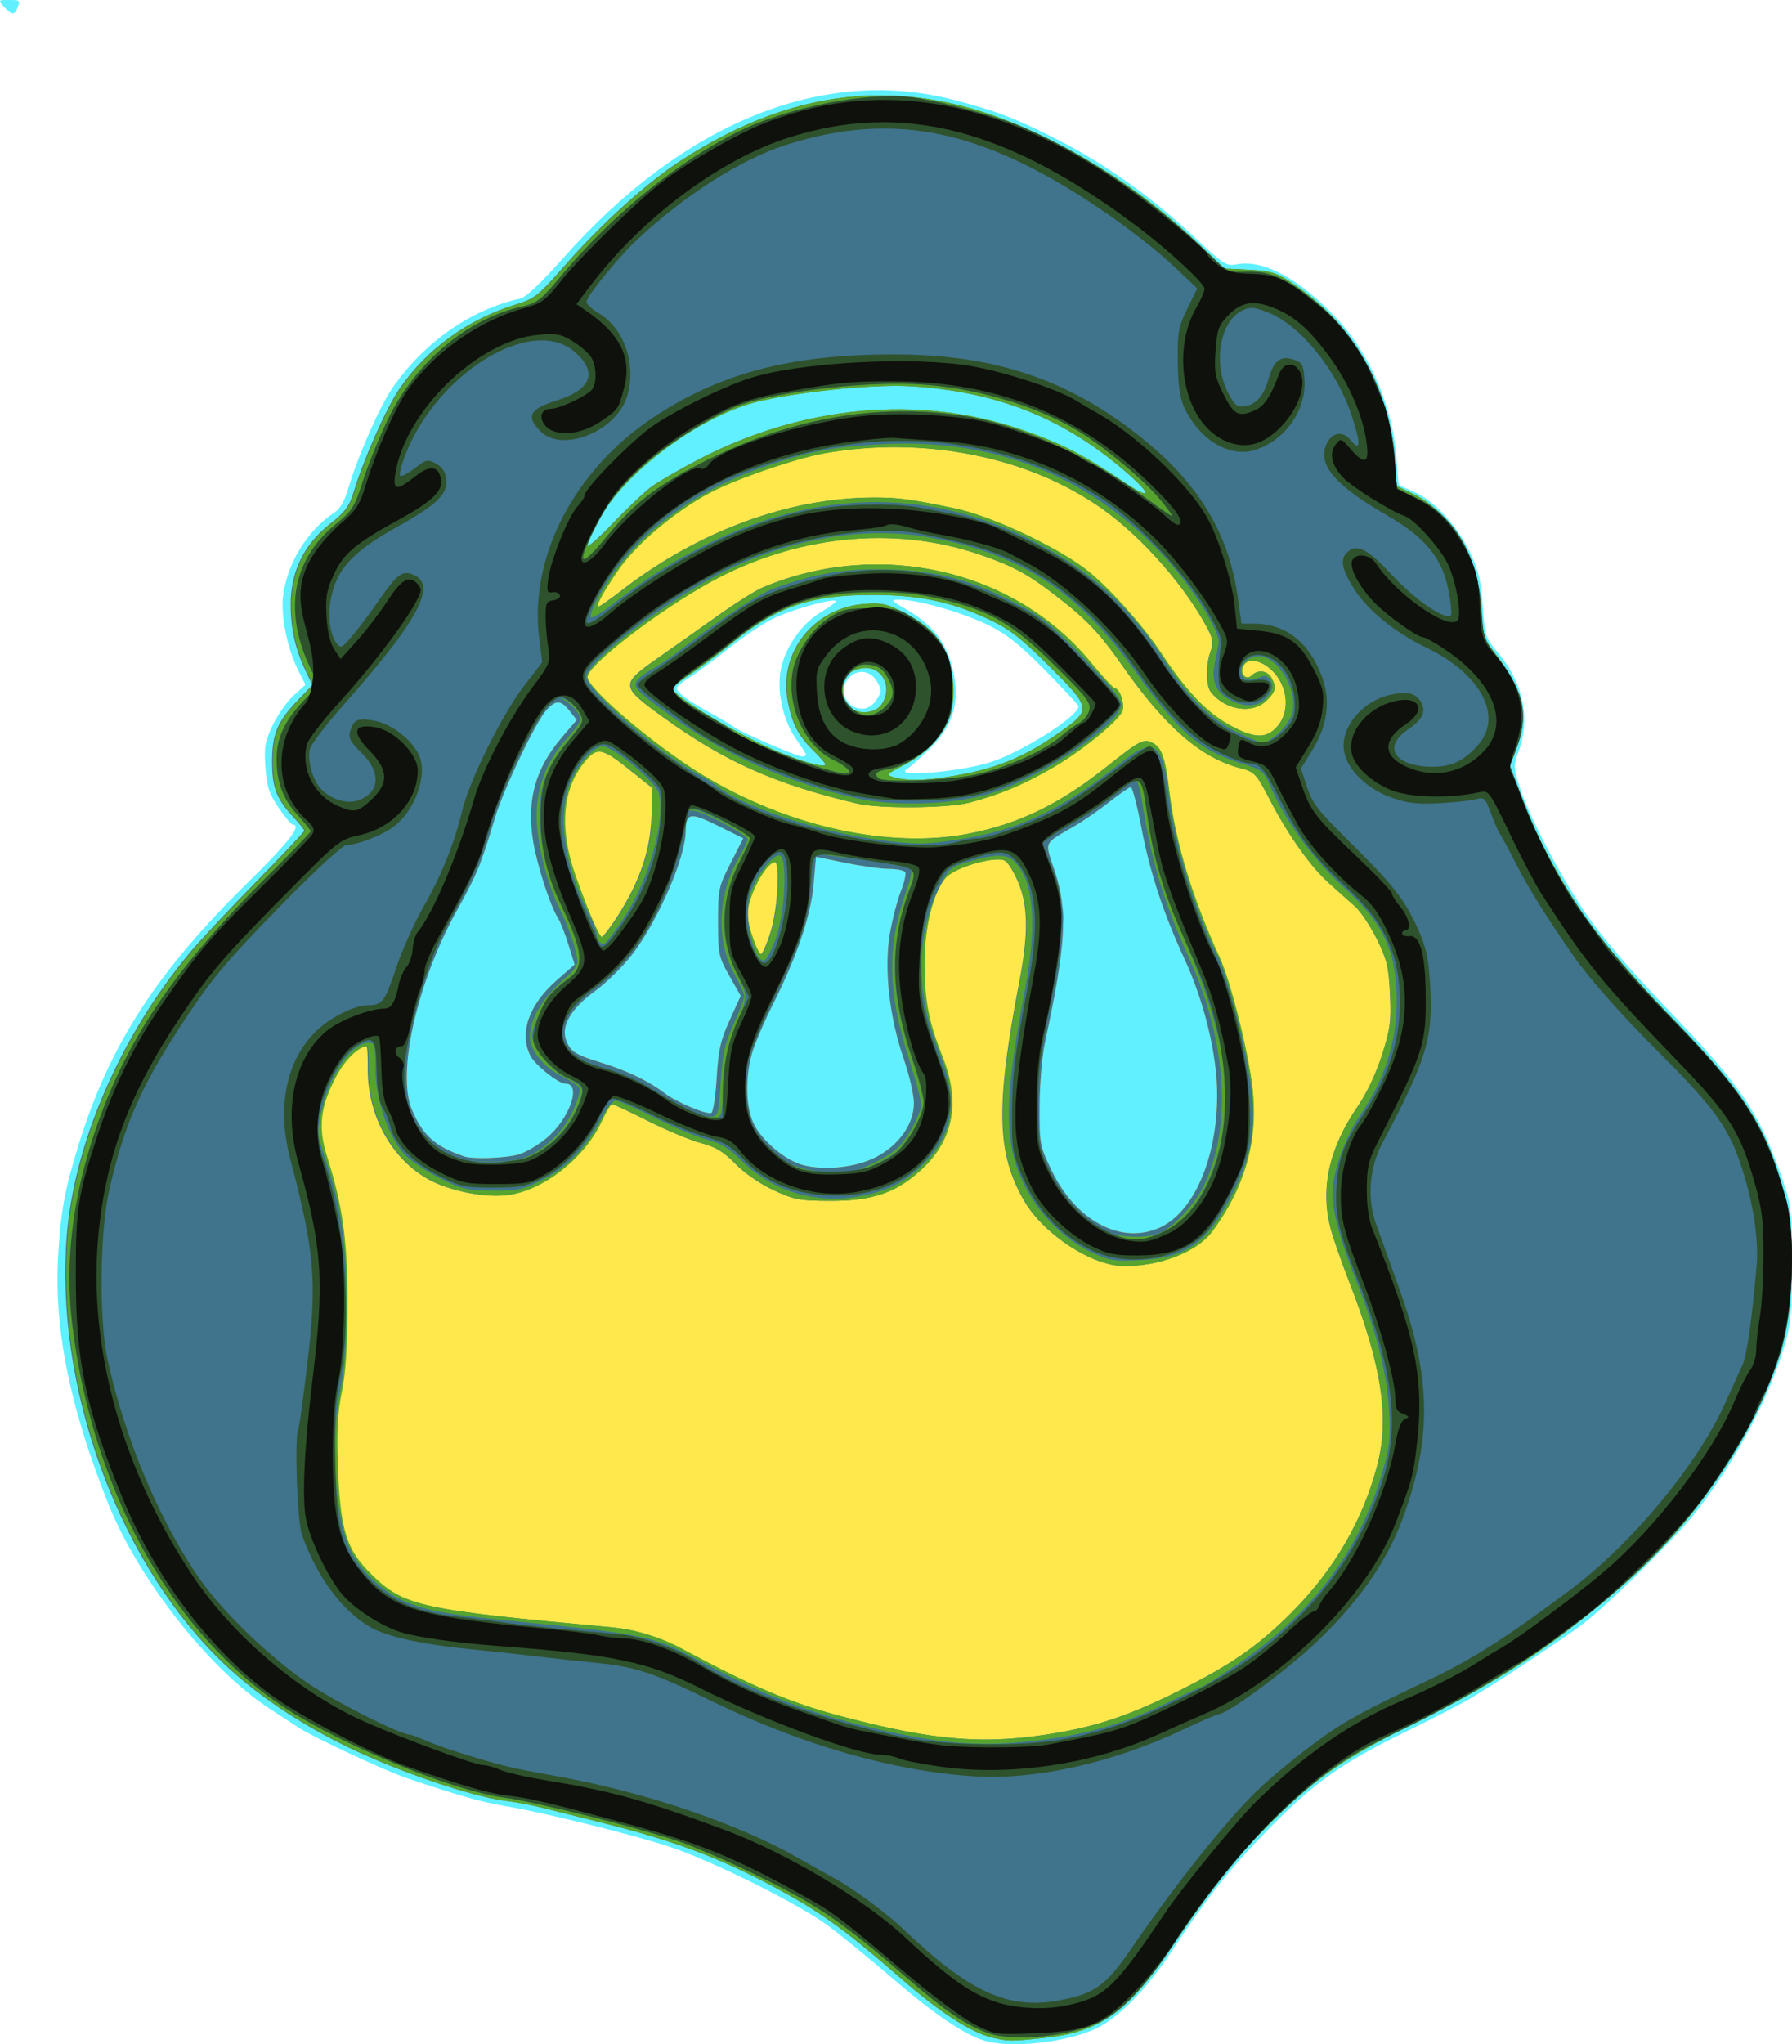
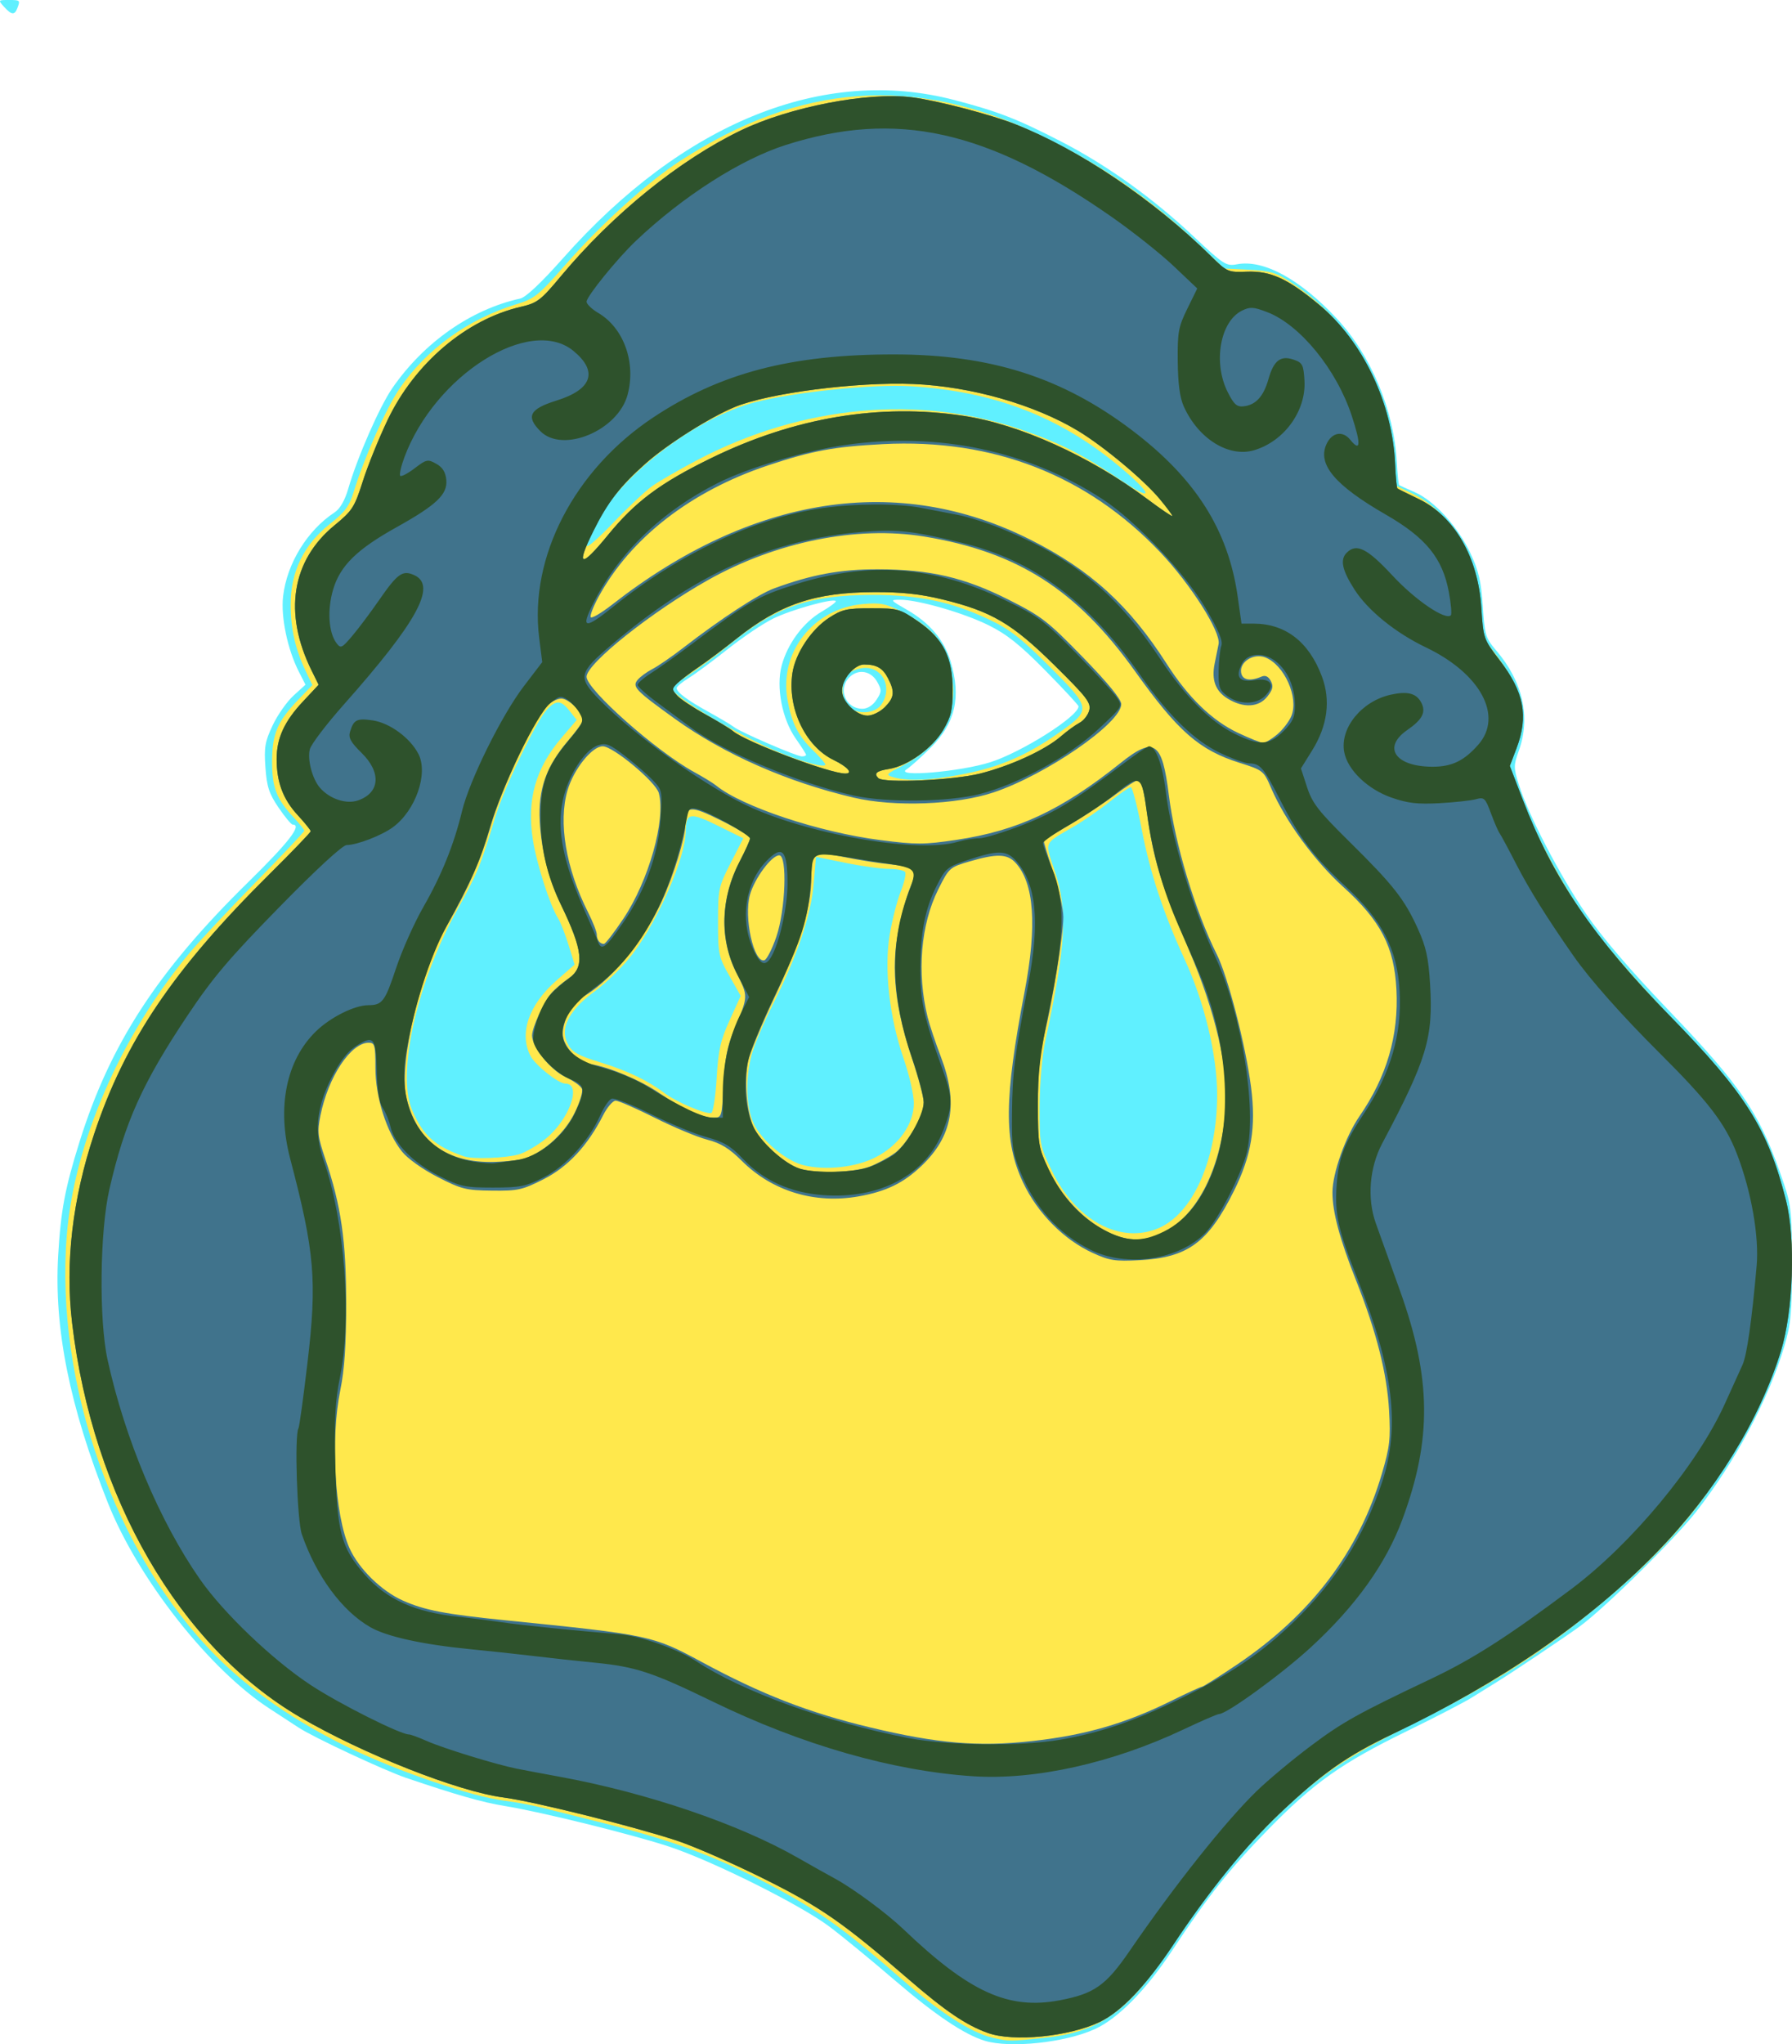
<svg xmlns="http://www.w3.org/2000/svg" xmlns:ns1="http://sodipodi.sourceforge.net/DTD/sodipodi-0.dtd" xmlns:ns2="http://www.inkscape.org/namespaces/inkscape" width="526.187" height="599.918" id="svg4017" ns1:version="0.32" ns2:version="0.46" ns1:docname="Xalixco color.svg" ns2:output_extension="org.inkscape.output.svg.inkscape" version="1.0">
  <defs id="defs4019">
    <ns2:perspective ns1:type="inkscape:persp3d" ns2:vp_x="0 : 526.18109 : 1" ns2:vp_y="0 : 1000 : 0" ns2:vp_z="744.09448 : 526.18109 : 1" ns2:persp3d-origin="372.04724 : 350.78739 : 1" id="perspective4025" />
  </defs>
  <ns1:namedview id="base" pagecolor="#ffffff" bordercolor="#666666" borderopacity="1.0" ns2:pageopacity="0.0" ns2:pageshadow="2" ns2:zoom="0.51598205" ns2:cx="372.04724" ns2:cy="526.18109" ns2:document-units="px" ns2:current-layer="layer1" showgrid="false" ns2:window-width="1280" ns2:window-height="750" ns2:window-x="0" ns2:window-y="14" />
  <g ns2:label="Capa 1" ns2:groupmode="layer" id="layer1" transform="translate(-103.384,-184.554)">
    <g id="g4057" transform="translate(-4.715,29.335)">
      <g transform="translate(-1612.112,63.575)" id="g3967">
        <path ns1:nodetypes="cssssssssssssssscccssssssssssssssssssssssssssssssssccssssssssccsssssssssssccsssccssc" id="path3858" d="M 2009.4,690.561 C 2003.396,688.756 1994.721,682.922 1982.76,672.644 C 1976.039,666.869 1967.454,659.828 1963.682,656.997 C 1955.261,650.678 1929.732,637.928 1916.925,633.647 C 1906.339,630.108 1879.127,623.378 1868.4,621.646 C 1861.896,620.595 1854.264,618.418 1839.4,613.373 C 1833.002,611.202 1812.064,601.414 1807.9,598.648 C 1806.525,597.735 1802.7,595.239 1799.4,593.101 C 1781.685,581.628 1760.738,554.984 1751.869,532.644 C 1740.64,504.358 1736.055,481.566 1737.289,460.168 C 1738.052,446.946 1739.271,440.449 1743.56,426.742 C 1752.539,398.05 1766.411,376.7 1793.056,350.565 C 1805.042,338.808 1809.033,333.649 1806.15,333.642 C 1805.737,333.641 1803.878,331.408 1802.019,328.68 C 1799.217,324.569 1798.554,322.547 1798.148,316.875 C 1797.725,310.959 1798.013,309.28 1800.273,304.503 C 1801.711,301.463 1804.468,297.538 1806.399,295.781 L 1809.91,292.586 L 1807.982,288.805 C 1804.637,282.248 1802.634,272.699 1803.336,266.653 C 1804.455,257.02 1810.447,247.262 1818.477,242.001 C 1820.031,240.983 1821.467,238.5 1822.443,235.144 C 1825.169,225.767 1831.662,210.964 1835.451,205.487 C 1844.728,192.082 1858.543,182.424 1872.971,179.26 C 1874.608,178.901 1879.175,174.598 1885.538,167.42 C 1920.884,127.55 1961.942,110.952 2000.4,120.988 C 2013.216,124.332 2018.978,126.573 2031.9,133.237 C 2045.268,140.132 2058.702,149.753 2070.65,160.991 C 2079.545,169.357 2080.241,169.802 2083.463,169.198 C 2091.232,167.741 2101.888,173.531 2112.693,185.083 C 2122.74,195.823 2129.519,211.978 2130.346,227.149 C 2130.545,230.799 2130.864,233.89 2131.054,234.018 C 2131.244,234.146 2133.316,235.085 2135.659,236.103 C 2141.372,238.588 2148.365,246.278 2152.025,254.098 C 2154.392,259.157 2155.143,262.398 2155.607,269.564 C 2156.155,278.015 2156.422,278.894 2159.555,282.555 C 2167.336,291.644 2169.713,302.111 2166.215,311.872 C 2164.621,316.318 2164.622,316.921 2166.222,321.999 C 2169.012,330.849 2178.147,348.432 2185.768,359.621 C 2190.424,366.459 2198.755,376.208 2209.744,387.683 C 2232.11,411.037 2237.202,418.675 2244.056,439.144 C 2246.137,445.36 2246.399,447.992 2246.398,462.644 C 2246.396,476.907 2246.087,480.185 2244.115,486.826 C 2239.553,502.185 2229.758,520.561 2218.334,535.192 C 2211.945,543.373 2191.121,563.861 2183.9,569.07 C 2179.2,572.46 2164.251,582.478 2159.9,585.153 C 2157.975,586.336 2154.6,588.435 2152.4,589.816 C 2150.2,591.197 2141.65,595.619 2133.4,599.643 C 2114.08,609.065 2105.928,614.851 2092.331,628.794 C 2081.066,640.346 2074.945,648.076 2064.34,664.144 C 2056.749,675.645 2048.485,684.032 2041.695,687.126 C 2032.98,691.097 2016.877,692.81 2009.4,690.561 z M 2011.068,315.312 C 2020.387,312.316 2036.9,301.848 2036.9,298.936 C 2036.9,298.589 2032.512,293.857 2027.15,288.419 C 2019.64,280.805 2015.791,277.741 2010.4,275.088 C 2003.028,271.46 1989.707,267.637 1984.49,267.653 C 1981.487,267.662 1981.544,267.746 1986.477,270.575 C 1993.219,274.442 1997.476,279.478 1999.357,285.811 C 2002.477,296.317 2000.716,303.892 1993.482,311.088 C 1990.687,313.869 1987.5,316.722 1986.4,317.429 C 1982.686,319.816 2002.291,318.133 2011.068,315.312 z M 1956.9,313.173 C 1956.9,312.914 1955.543,310.777 1953.884,308.423 C 1949.863,302.716 1948.042,293.3 1949.735,286.971 C 1951.451,280.554 1956.073,274.318 1961.449,271.168 C 1963.983,269.683 1965.861,268.272 1965.623,268.034 C 1964.759,267.17 1952.55,270.58 1947.285,273.156 C 1944.32,274.607 1938.318,278.634 1933.947,282.106 C 1929.575,285.579 1924.402,289.407 1922.449,290.613 C 1920.497,291.82 1918.9,293.151 1918.9,293.571 C 1918.9,294.805 1921.992,297.108 1928.4,300.647 C 1931.7,302.47 1935.025,304.452 1935.79,305.053 C 1937.651,306.514 1954.068,313.599 1955.65,313.624 C 1956.337,313.635 1956.9,313.432 1956.9,313.173 z M 1977.567,297.029 C 1979.102,294.685 1979.127,294.14 1977.807,291.779 C 1976.014,288.575 1972.411,287.871 1969.817,290.219 C 1966.062,293.617 1968.383,299.644 1973.448,299.644 C 1974.939,299.644 1976.505,298.649 1977.567,297.029 z M 1721.4,93.644 C 1719.626,91.684 1719.653,91.644 1722.745,91.644 C 1726.149,91.644 1726.201,91.694 1725.293,94.062 C 1724.49,96.154 1723.583,96.057 1721.4,93.644 z" style="fill:#60f0ff;fill-opacity:1" />
        <path ns1:nodetypes="cssssssssssssscccsssssssscccsscccssscccssssssssssccssssssssssccsssssscccssssccssscccsscccssssscccccscccsssssssccssssssssssssssssccsssccsssssssssc" id="path3852" d="M 2011.495,689.613 C 2005.327,688.149 1996.082,682.178 1985.019,672.51 C 1969.571,659.012 1962.121,653.515 1950.72,647.203 C 1933.193,637.499 1919.194,632.106 1897.473,626.69 C 1890.64,624.986 1882.574,622.965 1879.549,622.199 C 1876.524,621.433 1871.574,620.502 1868.549,620.131 C 1858.806,618.934 1837.243,611.6 1822.549,604.485 C 1807.187,597.048 1793.645,587.712 1783.711,577.711 C 1754.155,547.957 1736.329,497.833 1739.814,454.277 C 1741.984,427.155 1755.476,395.975 1775.565,371.657 C 1778.519,368.082 1787.373,358.601 1795.242,350.589 C 1803.111,342.576 1809.549,335.762 1809.549,335.445 C 1809.549,335.128 1808.17,333.392 1806.484,331.587 C 1801.387,326.13 1800.102,322.823 1800.102,315.157 C 1800.102,307.036 1801.681,303.318 1807.85,296.923 L 1811.934,292.688 L 1810.128,288.923 C 1806.938,282.273 1805.571,276.329 1805.56,269.067 C 1805.545,259.411 1809.458,251.388 1817.113,245.38 C 1821.503,241.934 1822.781,240.212 1824.057,236.026 C 1827.072,226.138 1833.524,211.584 1837.467,205.778 C 1845.384,194.119 1857.635,185.262 1871.844,180.926 C 1877.173,179.299 1878.339,178.357 1886.344,169.212 C 1896.594,157.502 1910.299,145.117 1919.925,138.863 C 1955.115,116.004 1988.719,113.581 2025.549,131.248 C 2043.476,139.848 2058.27,150.075 2072.865,163.96 L 2079.681,170.445 L 2086.97,170.813 C 2093.35,171.135 2094.937,171.631 2099.696,174.791 C 2109.52,181.314 2117.156,189.936 2122.038,200.019 C 2127.028,210.323 2128.559,215.833 2129.439,226.657 L 2130.049,234.157 L 2134.835,236.443 C 2141.106,239.438 2146.291,244.754 2150.283,252.28 C 2153.634,258.597 2155.912,269.592 2154.909,274.607 C 2154.499,276.657 2155.285,278.408 2158.364,282.303 C 2167.153,293.422 2169.128,301.061 2165.668,310.549 L 2163.517,316.449 L 2166.146,323.803 C 2170.101,334.866 2178.665,350.953 2186.563,362.157 C 2190.516,367.764 2201.033,379.908 2210.503,389.802 C 2229.355,409.496 2234.979,417.171 2240.08,430.164 C 2245.334,443.547 2246.912,452.852 2246.259,466.598 C 2245.556,481.386 2242.721,491.486 2234.811,507.375 C 2222.301,532.502 2207.566,549.475 2179.961,570.554 C 2167.602,579.991 2154.01,588.186 2135.549,597.331 C 2115.503,607.261 2107.369,612.789 2094.69,625.099 C 2083.991,635.487 2076.021,645.421 2063.624,663.821 C 2051.233,682.213 2043.013,687.995 2026.832,689.697 C 2016.775,690.755 2016.3,690.753 2011.495,689.613 z M 2060.288,452.121 C 2070.538,447.839 2077.601,431.842 2077.599,412.914 C 2077.598,401.265 2073.884,385.804 2068.048,373.157 C 2061.814,359.649 2057.875,347.707 2055.431,334.907 C 2054.144,328.169 2052.714,322.657 2052.253,322.657 C 2051.791,322.657 2049.01,324.569 2046.073,326.907 C 2043.135,329.244 2038.42,332.507 2035.595,334.157 C 2026.416,339.518 2026.938,338.315 2029.912,347.247 C 2033.802,358.927 2033.245,368.825 2027.088,397.393 C 2026.213,401.449 2025.504,409.694 2025.473,416.153 C 2025.42,427.36 2025.516,427.878 2028.984,435.088 C 2036.041,449.761 2049.027,456.827 2060.288,452.121 z M 1977.263,431.302 C 1984.086,427.844 1988.549,421.551 1988.549,415.387 C 1988.549,412.961 1987.192,407.06 1985.533,402.274 C 1981.358,390.224 1979.766,375.994 1981.463,365.894 C 1982.174,361.667 1983.615,356.027 1984.666,353.36 C 1985.717,350.693 1986.319,348.094 1986.004,347.584 C 1985.689,347.074 1983.545,346.649 1981.24,346.64 C 1978.935,346.631 1973.168,345.83 1968.424,344.86 L 1959.8,343.096 L 1959.152,350.859 C 1958.381,360.112 1954.338,372.136 1947.286,386.157 C 1944.52,391.657 1941.652,398.407 1940.914,401.157 C 1939.025,408.197 1939.242,416.384 1941.446,421.238 C 1943.73,426.267 1950.882,432.286 1956.128,433.596 C 1962.575,435.205 1971.465,434.24 1977.263,431.302 z M 1872.549,430.429 C 1874.474,429.862 1878.022,427.801 1880.434,425.849 C 1887.377,420.232 1891.163,409.657 1886.23,409.657 C 1884.184,409.657 1877.403,404.276 1875.979,401.522 C 1872.572,394.933 1875.478,386.498 1883.605,379.389 L 1888.936,374.726 L 1887.148,368.941 C 1886.164,365.76 1884.786,362.251 1884.086,361.143 C 1881.685,357.346 1877.776,345.155 1876.669,338.008 C 1874.856,326.302 1877.472,317.078 1885.152,308.088 L 1889.555,302.934 L 1887.479,300.295 C 1884.941,297.069 1883.525,296.987 1880.792,299.907 C 1877.648,303.265 1868.138,323.092 1865.562,331.657 C 1861.369,345.596 1860.326,348.134 1854.395,358.808 C 1842.712,379.835 1836.661,406.502 1841.14,417.221 C 1844.325,424.844 1847.972,428.112 1856.549,431.032 C 1859.071,431.89 1868.843,431.522 1872.549,430.429 z M 1930.64,408.077 C 1931.133,399.798 1931.767,396.978 1934.469,391.031 L 1937.706,383.905 L 1934.377,378.031 C 1931.22,372.458 1931.049,371.644 1931.049,362.157 C 1931.049,352.591 1931.21,351.842 1934.757,344.909 L 1938.466,337.662 L 1930.949,333.945 C 1922.841,329.936 1921.612,330.159 1921.552,335.657 C 1921.469,343.333 1913.557,361.585 1905.974,371.595 C 1903.291,375.136 1898.281,380.075 1894.841,382.57 C 1887.905,387.6 1884.884,392.777 1886.461,396.927 C 1887.719,400.235 1889.213,401.191 1896.738,403.501 C 1904.334,405.832 1910.585,408.831 1915.241,412.376 C 1918.689,415.001 1927.422,418.734 1929.049,418.278 C 1929.599,418.124 1930.315,413.533 1930.64,408.077 z M 1998.549,319.62 C 2012.378,317.446 2020.904,314.001 2031.956,306.119 C 2040.617,299.943 2040.503,299.337 2028.412,287.283 C 2019.956,278.851 2016.669,276.3 2010.549,273.417 C 1999.574,268.249 1990.132,266.256 1976.549,266.242 C 1958.009,266.224 1948.202,269.596 1934.63,280.658 C 1930.675,283.881 1925.214,287.946 1922.494,289.692 C 1919.774,291.437 1917.549,293.245 1917.549,293.71 C 1917.549,295.865 1937.44,307.701 1949.049,312.455 C 1956.324,315.434 1962.549,317.061 1962.549,315.983 C 1962.549,315.64 1960.975,313.83 1959.051,311.961 C 1954.599,307.638 1952.726,303.983 1951.465,297.159 C 1948.879,283.174 1958.976,270.245 1973.511,268.926 C 1978.613,268.464 1980.238,268.768 1984.762,271.031 C 1993.866,275.587 1997.639,280.054 1999.405,288.369 C 2002.015,300.659 1997.121,310.227 1985.049,316.438 C 1980.305,318.879 1980.177,319.048 1982.549,319.734 C 1986.244,320.803 1991.249,320.767 1998.549,319.62 z M 1978.992,298.434 C 1982.293,293.722 1979.664,287.657 1974.321,287.657 C 1972.608,287.657 1970.383,288.402 1969.378,289.312 C 1967.099,291.374 1967.007,296.401 1969.204,298.828 C 1971.582,301.455 1977.03,301.236 1978.992,298.434 z M 1911.692,234.313 C 1913.695,232.886 1919.643,229.451 1924.909,226.68 C 1955.56,210.548 1990.085,207.338 2020.314,217.809 C 2031.763,221.775 2038.033,224.98 2049.844,232.905 C 2059.367,239.294 2058.603,236.586 2048.53,228.249 C 2031.071,213.798 2011.791,206.445 1987.549,204.991 C 1976.519,204.329 1953.687,206.68 1941.918,209.69 C 1925.202,213.966 1903.159,230.525 1895.799,244.338 C 1894.011,247.692 1892.552,251.049 1892.556,251.797 C 1892.56,252.545 1896.048,249.501 1900.306,245.032 C 1904.565,240.564 1909.688,235.74 1911.692,234.313 z" style="fill:#ffe84c;fill-opacity:1" />
-         <path ns1:nodetypes="cssssssssssssscccsssssssscccsscccssscccssssssssssccsssssssssssssssssssssssssssssssssssssssssssssssssssssssccsssssssssccssssssssssssssssccsssccssssssssssccsssssscccssssccssscccsscccssssscccccscccsssssssccssscccccsssccsssssssssssssssssssccsssssssssc" id="path3850" d="M 2011.495,689.613 C 2005.327,688.149 1996.082,682.178 1985.019,672.51 C 1969.571,659.012 1962.121,653.515 1950.72,647.203 C 1933.193,637.499 1919.194,632.106 1897.473,626.69 C 1890.64,624.986 1882.574,622.965 1879.549,622.199 C 1876.524,621.433 1871.574,620.502 1868.549,620.131 C 1858.806,618.934 1837.243,611.6 1822.549,604.485 C 1807.187,597.048 1793.645,587.712 1783.711,577.711 C 1754.155,547.957 1736.33,497.833 1739.814,454.277 C 1741.984,427.155 1755.476,395.975 1775.565,371.657 C 1778.519,368.082 1787.373,358.601 1795.242,350.589 C 1803.111,342.576 1809.549,335.762 1809.549,335.445 C 1809.549,335.128 1808.17,333.392 1806.484,331.587 C 1801.387,326.13 1800.102,322.823 1800.102,315.157 C 1800.102,307.036 1801.681,303.318 1807.85,296.923 L 1811.934,292.688 L 1810.128,288.923 C 1806.938,282.273 1805.571,276.329 1805.56,269.067 C 1805.545,259.411 1809.458,251.388 1817.113,245.38 C 1821.503,241.934 1822.781,240.212 1824.057,236.026 C 1827.072,226.138 1833.524,211.584 1837.467,205.778 C 1845.384,194.119 1857.635,185.262 1871.844,180.926 C 1877.173,179.299 1878.339,178.357 1886.344,169.212 C 1896.594,157.502 1910.299,145.117 1919.926,138.863 C 1955.115,116.004 1988.719,113.581 2025.549,131.248 C 2043.476,139.848 2058.27,150.075 2072.865,163.96 L 2079.681,170.445 L 2086.97,170.813 C 2093.35,171.135 2094.937,171.631 2099.696,174.791 C 2109.52,181.314 2117.156,189.936 2122.038,200.019 C 2127.028,210.323 2128.559,215.833 2129.439,226.657 L 2130.049,234.157 L 2134.835,236.443 C 2141.106,239.438 2146.291,244.754 2150.283,252.28 C 2153.634,258.597 2155.912,269.592 2154.909,274.607 C 2154.499,276.657 2155.285,278.408 2158.364,282.303 C 2167.153,293.422 2169.128,301.061 2165.669,310.549 L 2163.517,316.449 L 2166.146,323.803 C 2170.101,334.866 2178.665,350.953 2186.563,362.157 C 2190.516,367.764 2201.033,379.908 2210.503,389.802 C 2229.355,409.496 2234.979,417.171 2240.08,430.164 C 2245.334,443.547 2246.912,452.852 2246.259,466.598 C 2245.556,481.386 2242.721,491.486 2234.811,507.375 C 2222.301,532.502 2207.566,549.475 2179.961,570.554 C 2167.602,579.991 2154.011,588.186 2135.549,597.331 C 2115.503,607.261 2107.369,612.789 2094.69,625.099 C 2083.991,635.487 2076.021,645.421 2063.624,663.821 C 2051.233,682.213 2043.013,687.995 2026.832,689.697 C 2016.775,690.755 2016.3,690.753 2011.495,689.613 z M 2031.207,600.066 C 2043.336,597.926 2052.788,594.626 2066.615,587.705 C 2081.925,580.041 2089.848,574.519 2099.598,564.718 C 2111.996,552.255 2120.462,537.656 2124.64,521.536 C 2128.247,507.621 2125.866,492.181 2116.351,467.791 C 2114.127,462.09 2111.692,455.115 2110.94,452.291 C 2107.821,440.578 2110.405,428.684 2118.691,416.61 C 2121.48,412.547 2124.246,406.729 2125.982,401.276 C 2128.428,393.595 2128.725,391.336 2128.342,383.323 C 2127.965,375.418 2127.437,373.211 2124.506,367.28 C 2122.636,363.497 2119.744,359.164 2118.078,357.651 C 2116.412,356.138 2113.095,353.181 2110.707,351.079 C 2105.189,346.223 2098.558,336.939 2093.117,326.45 C 2089.07,318.648 2088.637,318.182 2084.453,317.104 C 2072.879,314.123 2062.348,304.995 2049.808,287.075 C 2042.878,277.172 2039.154,273.292 2029.487,265.904 C 2021.583,259.864 2017.077,257.491 2007.234,254.187 C 1982.226,245.792 1953.362,248.861 1928.543,262.553 C 1913.007,271.124 1892.549,286.908 1892.549,290.323 C 1892.549,293.713 1911.931,310.236 1926.012,318.85 C 1951.129,334.216 1981.191,340.872 2004.728,336.279 C 2019.384,333.419 2031.35,327.607 2045.13,316.657 C 2054.895,308.897 2056.03,308.309 2058.597,309.682 C 2061.334,311.147 2062.288,313.975 2063.558,324.394 C 2065.347,339.058 2070.288,355.259 2078.278,372.657 C 2081.264,379.159 2085.929,397.167 2087.616,408.702 C 2089.986,424.913 2086.304,439.123 2076.135,453.005 C 2071.743,459.001 2060.701,463.317 2050.049,463.202 C 2040.767,463.101 2026.706,453.9 2021.028,444.211 C 2012.798,430.167 2012.477,416.341 2019.53,379.659 C 2022.185,365.853 2022.111,357.675 2019.268,350.752 C 2018.048,347.779 2016.279,344.868 2015.339,344.282 C 2012.745,342.667 2000.646,346.076 1997.835,349.214 C 1994.143,353.334 1991.549,363.653 1991.549,374.213 C 1991.549,385.225 1992.745,391.48 1996.783,401.573 C 2002.308,415.387 2000.022,426.67 1989.89,435.588 C 1982.801,441.828 1975.994,444.055 1964.049,444.042 C 1954.983,444.031 1953.423,443.74 1947.341,440.925 C 1943.359,439.082 1938.808,435.942 1936.139,433.197 C 1932.67,429.627 1930.383,428.244 1926.112,427.131 C 1923.069,426.339 1916.08,423.433 1910.582,420.673 C 1905.084,417.914 1900.237,415.657 1899.811,415.657 C 1899.386,415.657 1898.016,417.883 1896.768,420.604 C 1891.677,431.7 1879.083,441.419 1868.472,442.438 C 1861.862,443.073 1852.146,441.074 1846.201,437.856 C 1835.28,431.945 1828.111,419.014 1828.211,405.407 C 1828.238,401.694 1828.078,398.657 1827.855,398.657 C 1825.405,398.657 1821.358,402.542 1818.806,407.343 C 1813.985,416.414 1813.269,422.516 1816.018,431.093 C 1820.588,445.353 1822.052,455.988 1822.011,474.657 C 1821.985,486.789 1821.471,494.61 1820.338,500.157 C 1819.14,506.021 1818.82,511.582 1819.14,520.986 C 1819.809,540.666 1821.567,546.394 1829.227,553.849 C 1838.656,563.025 1843.45,564.069 1899.959,569.244 C 1906.571,569.85 1913.98,572.117 1920.15,575.423 C 1941.115,586.657 1952.035,591.291 1966.806,595.224 C 1994.814,602.682 2009.937,603.819 2031.207,600.066 z M 1972.049,327.508 C 1947.769,321.791 1932.912,315.166 1914.549,301.866 C 1902.387,293.058 1902.341,292.477 1913.207,284.869 C 1917.693,281.727 1925.643,276.112 1930.872,272.391 C 1936.102,268.67 1942.106,264.899 1944.215,264.012 C 1978.148,249.739 2017.823,258.718 2040.17,285.73 C 2043.777,290.09 2047.066,293.657 2047.478,293.657 C 2049,293.657 2050.577,298.735 2049.615,300.534 C 2047.862,303.808 2037.541,312.127 2029.279,316.925 C 2020.602,321.964 2013.603,324.887 2004.604,327.231 C 1998.428,328.839 1978.426,329.01 1972.049,327.508 z M 1998.549,319.62 C 2012.378,317.446 2020.904,314.001 2031.956,306.119 C 2040.617,299.943 2040.503,299.337 2028.413,287.283 C 2019.956,278.851 2016.669,276.3 2010.549,273.417 C 1999.574,268.249 1990.132,266.256 1976.549,266.242 C 1958.009,266.224 1948.202,269.596 1934.63,280.658 C 1930.675,283.881 1925.214,287.946 1922.494,289.692 C 1919.774,291.437 1917.549,293.245 1917.549,293.71 C 1917.549,295.865 1937.44,307.701 1949.049,312.455 C 1956.324,315.434 1962.549,317.061 1962.549,315.983 C 1962.549,315.64 1960.975,313.83 1959.051,311.961 C 1954.599,307.638 1952.726,303.983 1951.465,297.159 C 1948.879,283.174 1958.976,270.245 1973.511,268.926 C 1978.613,268.464 1980.238,268.768 1984.762,271.031 C 1993.866,275.587 1997.639,280.054 1999.405,288.369 C 2002.015,300.659 1997.121,310.227 1985.049,316.438 C 1980.305,318.879 1980.177,319.048 1982.549,319.734 C 1986.244,320.803 1991.249,320.767 1998.549,319.62 z M 1978.992,298.434 C 1982.293,293.722 1979.664,287.657 1974.321,287.657 C 1972.608,287.657 1970.383,288.402 1969.378,289.312 C 1967.099,291.374 1967.007,296.401 1969.204,298.828 C 1971.582,301.455 1977.03,301.236 1978.992,298.434 z M 2060.288,452.121 C 2070.538,447.839 2077.601,431.842 2077.599,412.914 C 2077.598,401.265 2073.884,385.804 2068.048,373.157 C 2061.814,359.649 2057.875,347.707 2055.431,334.907 C 2054.144,328.169 2052.714,322.657 2052.253,322.657 C 2051.791,322.657 2049.01,324.569 2046.073,326.907 C 2043.135,329.244 2038.42,332.507 2035.595,334.157 C 2026.416,339.518 2026.938,338.315 2029.912,347.247 C 2033.802,358.927 2033.245,368.825 2027.088,397.393 C 2026.213,401.449 2025.504,409.694 2025.473,416.153 C 2025.42,427.36 2025.516,427.878 2028.984,435.088 C 2036.041,449.761 2049.027,456.827 2060.288,452.121 z M 1977.263,431.302 C 1984.086,427.844 1988.549,421.551 1988.549,415.387 C 1988.549,412.961 1987.192,407.06 1985.533,402.274 C 1981.358,390.224 1979.766,375.994 1981.463,365.894 C 1982.174,361.667 1983.615,356.027 1984.666,353.36 C 1985.717,350.693 1986.319,348.094 1986.004,347.584 C 1985.689,347.074 1983.545,346.649 1981.24,346.64 C 1978.935,346.631 1973.168,345.83 1968.424,344.86 L 1959.8,343.096 L 1959.152,350.859 C 1958.381,360.112 1954.338,372.136 1947.286,386.157 C 1944.52,391.657 1941.652,398.407 1940.915,401.157 C 1939.025,408.197 1939.242,416.384 1941.446,421.238 C 1943.73,426.267 1950.882,432.286 1956.128,433.596 C 1962.575,435.205 1971.465,434.24 1977.263,431.302 z M 1872.549,430.429 C 1874.474,429.862 1878.022,427.801 1880.434,425.849 C 1887.377,420.232 1891.163,409.657 1886.23,409.657 C 1884.184,409.657 1877.403,404.276 1875.979,401.522 C 1872.572,394.933 1875.478,386.498 1883.605,379.389 L 1888.936,374.726 L 1887.148,368.941 C 1886.164,365.76 1884.787,362.251 1884.086,361.143 C 1881.685,357.346 1877.776,345.155 1876.669,338.008 C 1874.857,326.302 1877.472,317.078 1885.152,308.088 L 1889.555,302.934 L 1887.479,300.295 C 1884.941,297.069 1883.525,296.987 1880.792,299.907 C 1877.648,303.265 1868.138,323.092 1865.562,331.657 C 1861.369,345.596 1860.326,348.134 1854.395,358.808 C 1842.712,379.835 1836.661,406.502 1841.14,417.221 C 1844.325,424.844 1847.972,428.112 1856.549,431.032 C 1859.071,431.89 1868.843,431.522 1872.549,430.429 z M 1930.64,408.077 C 1931.133,399.798 1931.767,396.978 1934.469,391.031 L 1937.706,383.905 L 1934.377,378.031 C 1931.22,372.458 1931.049,371.644 1931.049,362.157 C 1931.049,352.591 1931.21,351.842 1934.757,344.909 L 1938.466,337.662 L 1930.949,333.945 C 1922.841,329.936 1921.612,330.159 1921.552,335.657 C 1921.469,343.333 1913.557,361.585 1905.974,371.595 C 1903.291,375.136 1898.281,380.075 1894.841,382.57 C 1887.906,387.6 1884.884,392.777 1886.461,396.927 C 1887.719,400.235 1889.213,401.191 1896.738,403.501 C 1904.334,405.832 1910.585,408.831 1915.241,412.376 C 1918.689,415.001 1927.422,418.734 1929.049,418.278 C 1929.599,418.124 1930.315,413.533 1930.64,408.077 z M 1946.509,365.051 C 1948.548,358.449 1949.369,344.657 1947.723,344.657 C 1944.929,344.657 1939.549,354.824 1939.549,360.104 C 1939.549,363.129 1942.541,371.657 1943.603,371.657 C 1944.079,371.657 1945.387,368.684 1946.509,365.051 z M 1901.296,360.907 C 1908.415,349.909 1911.549,340.251 1911.549,329.305 L 1911.549,322.742 L 1904.527,317.139 C 1896.632,310.84 1895.126,310.722 1891.036,316.085 C 1885.011,323.984 1884.308,335.351 1889.023,348.609 C 1892.798,359.221 1895.994,366.621 1896.811,366.64 C 1897.231,366.649 1899.249,364.069 1901.296,360.907 z M 2095.097,305.011 C 2098.856,300.954 2098.565,293.884 2094.445,289.192 C 2091.014,285.283 2086.271,284.333 2085.123,287.324 C 2084.251,289.596 2086.164,291.442 2087.749,289.857 C 2089.551,288.055 2092.347,288.411 2093.514,290.591 C 2095.038,293.438 2094.813,294.483 2092.094,297.202 C 2087.991,301.306 2080.116,300.155 2075.799,294.819 C 2074.267,292.926 2074.178,287.021 2075.618,282.889 C 2076.474,280.433 2076.345,279.161 2074.968,276.49 C 2068.599,264.136 2055.839,249.533 2044.079,241.141 C 2022.351,225.637 1991.439,219.444 1962.041,224.708 C 1953.541,226.23 1936.218,232.194 1928.557,236.236 C 1918.125,241.74 1906.666,251.438 1901.363,259.252 C 1896.585,266.293 1894.84,269.657 1895.963,269.657 C 1896.309,269.657 1899.395,267.488 1902.82,264.838 C 1925.306,247.444 1951.881,237.674 1976.75,237.661 C 1984.033,237.657 1987.516,238.123 2000.549,240.843 C 2010.821,242.986 2029.17,251.468 2038.549,258.407 C 2044.785,263.02 2055.617,274.959 2061.005,283.157 C 2068.378,294.376 2074.452,300.77 2081.224,304.443 C 2088.461,308.37 2091.855,308.509 2095.097,305.011 z M 1911.692,234.313 C 1913.695,232.886 1919.643,229.451 1924.909,226.68 C 1955.56,210.548 1990.085,207.338 2020.314,217.809 C 2031.763,221.775 2038.033,224.98 2049.845,232.905 C 2059.367,239.294 2058.603,236.586 2048.53,228.249 C 2031.071,213.798 2011.791,206.445 1987.549,204.991 C 1976.519,204.329 1953.687,206.68 1941.918,209.69 C 1925.202,213.966 1903.159,230.525 1895.799,244.338 C 1894.012,247.692 1892.552,251.049 1892.556,251.797 C 1892.56,252.545 1896.048,249.501 1900.306,245.032 C 1904.565,240.564 1909.688,235.74 1911.692,234.313 z" style="fill:#41748d" />
-         <path ns1:nodetypes="cssssssssssssscccsssssssscccsscccssscccssssssssssccsssssssssssssssssssssssssssssssssssssssssssssssssssssssccsssssssssccssssssssssssssssccsssccsssssssssssssccssssssssssccssssssssssssssssccsssssssssssssccssscccccsssccsssssssssssssssssssccsssssssssc" id="path3848" d="M 2011.633,689.613 C 2005.469,688.149 1996.23,682.178 1985.172,672.51 C 1969.734,659.012 1962.288,653.515 1950.894,647.203 C 1933.378,637.499 1919.386,632.106 1897.678,626.69 C 1890.849,624.986 1882.788,622.965 1879.765,622.199 C 1876.742,621.433 1871.794,620.502 1868.771,620.131 C 1859.034,618.934 1837.484,611.6 1822.798,604.485 C 1807.446,597.048 1793.911,587.712 1783.983,577.711 C 1754.445,547.957 1736.63,497.833 1740.112,454.277 C 1742.281,427.155 1755.765,395.975 1775.842,371.657 C 1778.794,368.082 1787.643,358.601 1795.507,350.589 C 1803.372,342.576 1809.806,335.762 1809.806,335.445 C 1809.806,335.128 1808.428,333.392 1806.743,331.587 C 1801.648,326.13 1800.364,322.823 1800.364,315.157 C 1800.364,307.036 1801.943,303.318 1808.108,296.923 L 1812.19,292.688 L 1810.385,288.923 C 1807.197,282.273 1805.83,276.329 1805.819,269.067 C 1805.804,259.411 1809.715,251.388 1817.365,245.38 C 1821.753,241.934 1823.03,240.212 1824.306,236.026 C 1827.318,226.138 1833.767,211.584 1837.707,205.778 C 1845.62,194.119 1857.864,185.262 1872.064,180.926 C 1877.39,179.299 1878.556,178.357 1886.556,169.212 C 1896.8,157.502 1910.496,145.117 1920.118,138.863 C 1955.286,116.004 1988.871,113.581 2025.679,131.248 C 2043.596,139.848 2058.381,150.075 2072.967,163.96 L 2079.779,170.445 L 2087.064,170.813 C 2093.44,171.135 2095.026,171.631 2099.783,174.791 C 2109.6,181.314 2117.232,189.936 2122.112,200.019 C 2127.098,210.323 2128.628,215.833 2129.508,226.657 L 2130.117,234.157 L 2134.901,236.443 C 2141.168,239.438 2146.35,244.754 2150.34,252.28 C 2153.689,258.597 2155.965,269.592 2154.963,274.607 C 2154.553,276.657 2155.338,278.408 2158.416,282.303 C 2167.199,293.422 2169.174,301.061 2165.716,310.549 L 2163.566,316.449 L 2166.193,323.803 C 2170.146,334.866 2178.705,350.953 2186.599,362.157 C 2190.549,367.764 2201.06,379.908 2210.525,389.802 C 2229.365,409.496 2234.985,417.171 2240.084,430.164 C 2245.334,443.547 2246.911,452.852 2246.259,466.598 C 2245.557,481.386 2242.723,491.486 2234.818,507.375 C 2222.316,532.502 2207.589,549.475 2180,570.554 C 2167.648,579.991 2154.065,588.186 2135.614,597.331 C 2115.58,607.261 2107.45,612.789 2094.779,625.099 C 2084.086,635.487 2076.122,645.421 2063.732,663.821 C 2051.348,682.213 2043.132,687.995 2026.961,689.697 C 2016.91,690.755 2016.435,690.753 2011.633,689.613 z M 2031.334,600.066 C 2043.455,597.926 2052.902,594.626 2066.72,587.705 C 2082.021,580.041 2089.94,574.519 2099.684,564.718 C 2112.075,552.255 2120.536,537.656 2124.712,521.536 C 2128.317,507.621 2125.937,492.181 2116.427,467.791 C 2114.205,462.09 2111.771,455.115 2111.02,452.291 C 2107.902,440.578 2110.485,428.684 2118.766,416.61 C 2121.553,412.547 2124.318,406.729 2126.053,401.276 C 2128.498,393.595 2128.794,391.336 2128.412,383.323 C 2128.035,375.418 2127.507,373.211 2124.577,367.28 C 2122.709,363.497 2119.818,359.164 2118.153,357.651 C 2116.488,356.138 2113.174,353.181 2110.787,351.079 C 2105.272,346.223 2098.645,336.939 2093.207,326.45 C 2089.162,318.648 2088.73,318.182 2084.548,317.104 C 2072.981,314.123 2062.456,304.995 2049.924,287.075 C 2042.998,277.172 2039.276,273.292 2029.614,265.904 C 2021.716,259.864 2017.212,257.491 2007.375,254.187 C 1982.382,245.792 1953.534,248.861 1928.73,262.553 C 1913.203,271.124 1892.757,286.908 1892.757,290.323 C 1892.757,293.713 1912.127,310.236 1926.2,318.85 C 1951.303,334.216 1981.347,340.872 2004.87,336.279 C 2019.518,333.419 2031.476,327.607 2045.248,316.657 C 2055.008,308.897 2056.142,308.309 2058.707,309.682 C 2061.443,311.147 2062.396,313.975 2063.666,324.394 C 2065.454,339.058 2070.392,355.259 2078.377,372.657 C 2081.361,379.159 2086.024,397.167 2087.709,408.702 C 2090.078,424.913 2086.398,439.123 2076.235,453.005 C 2071.845,459.001 2060.811,463.317 2050.164,463.202 C 2040.888,463.101 2026.835,453.9 2021.16,444.211 C 2012.935,430.167 2012.615,416.341 2019.664,379.659 C 2022.317,365.853 2022.243,357.675 2019.402,350.752 C 2018.182,347.779 2016.415,344.868 2015.475,344.282 C 2012.882,342.667 2000.791,346.076 1997.981,349.214 C 1994.292,353.334 1991.699,363.653 1991.699,374.213 C 1991.699,385.225 1992.895,391.48 1996.929,401.573 C 2002.451,415.387 2000.167,426.67 1990.041,435.588 C 1982.956,441.828 1976.153,444.055 1964.215,444.042 C 1955.154,444.031 1953.595,443.74 1947.517,440.925 C 1943.537,439.082 1938.989,435.942 1936.322,433.197 C 1932.855,429.627 1930.569,428.244 1926.301,427.131 C 1923.259,426.339 1916.274,423.433 1910.78,420.673 C 1905.285,417.914 1900.441,415.657 1900.015,415.657 C 1899.59,415.657 1898.221,417.883 1896.973,420.604 C 1891.886,431.7 1879.299,441.419 1868.694,442.438 C 1862.088,443.073 1852.378,441.074 1846.436,437.856 C 1835.522,431.945 1828.357,419.014 1828.457,405.407 C 1828.484,401.694 1828.324,398.657 1828.101,398.657 C 1825.652,398.657 1821.608,402.542 1819.057,407.343 C 1814.239,416.414 1813.524,422.516 1816.271,431.093 C 1820.839,445.353 1822.301,455.988 1822.261,474.657 C 1822.234,486.789 1821.721,494.61 1820.589,500.157 C 1819.391,506.021 1819.071,511.582 1819.391,520.986 C 1820.06,540.666 1821.817,546.394 1829.473,553.849 C 1838.896,563.025 1843.687,564.069 1900.163,569.244 C 1906.771,569.85 1914.176,572.117 1920.342,575.423 C 1941.294,586.657 1952.208,591.291 1966.97,595.224 C 1994.962,602.682 2010.076,603.819 2031.334,600.066 z M 1972.21,327.508 C 1947.945,321.791 1933.097,315.166 1914.744,301.866 C 1902.589,293.058 1902.544,292.477 1913.403,284.869 C 1917.887,281.727 1925.832,276.112 1931.058,272.391 C 1936.284,268.67 1942.285,264.899 1944.392,264.012 C 1978.306,249.739 2017.958,258.718 2040.292,285.73 C 2043.897,290.09 2047.183,293.657 2047.595,293.657 C 2049.116,293.657 2050.693,298.735 2049.731,300.534 C 2047.979,303.808 2037.664,312.127 2029.407,316.925 C 2020.735,321.964 2013.74,324.887 2004.746,327.231 C 1998.574,328.839 1978.583,329.01 1972.21,327.508 z M 1998.695,319.62 C 2012.516,317.446 2021.037,314.001 2032.082,306.119 C 2040.738,299.943 2040.624,299.337 2028.541,287.283 C 2020.089,278.851 2016.804,276.3 2010.688,273.417 C 1999.72,268.249 1990.283,266.256 1976.708,266.242 C 1958.179,266.224 1948.377,269.596 1934.813,280.658 C 1930.861,283.881 1925.403,287.946 1922.685,289.692 C 1919.966,291.437 1917.742,293.245 1917.742,293.71 C 1917.742,295.865 1937.621,307.701 1949.224,312.455 C 1956.495,315.434 1962.716,317.061 1962.716,315.983 C 1962.716,315.64 1961.143,313.83 1959.22,311.961 C 1954.771,307.638 1952.899,303.983 1951.638,297.159 C 1949.054,283.174 1959.145,270.245 1973.672,268.926 C 1978.771,268.464 1980.395,268.768 1984.916,271.031 C 1994.014,275.587 1997.785,280.054 1999.55,288.369 C 2002.159,300.659 1997.268,310.227 1985.203,316.438 C 1980.461,318.879 1980.334,319.048 1982.704,319.734 C 1986.397,320.803 1991.399,320.767 1998.695,319.62 z M 1979.15,298.434 C 1982.448,293.722 1979.821,287.657 1974.481,287.657 C 1972.769,287.657 1970.546,288.402 1969.541,289.312 C 1967.263,291.374 1967.172,296.401 1969.367,298.828 C 1971.743,301.455 1977.188,301.236 1979.15,298.434 z M 2061.457,453.239 C 2065.268,451.238 2071.079,444.879 2073.468,440.097 C 2082.041,422.935 2080.56,397.686 2069.548,373.257 C 2061.474,355.347 2058.243,344.384 2055.152,324.407 C 2054.832,322.344 2054.076,320.657 2053.47,320.657 C 2052.865,320.657 2050.467,322.216 2048.142,324.122 C 2045.817,326.029 2040.149,329.877 2035.547,332.673 C 2030.944,335.47 2026.879,338.073 2026.513,338.458 C 2026.147,338.842 2027.18,342.982 2028.809,347.657 C 2031.465,355.277 2031.717,357.037 2031.246,364.657 C 2030.957,369.332 2029.305,380.132 2027.575,388.657 C 2025.176,400.481 2024.402,407.002 2024.313,416.157 C 2024.199,427.779 2024.298,428.367 2027.45,434.83 C 2031.103,442.32 2037.506,449.47 2043.298,452.527 C 2047.932,454.973 2057.447,455.346 2061.457,453.239 z M 1977.87,432.38 C 1983.062,429.693 1984.788,428.125 1987.451,423.674 C 1989.238,420.688 1990.699,417.205 1990.699,415.933 C 1990.699,414.661 1989.149,408.791 1987.253,402.888 C 1980.816,382.845 1980.53,369.708 1986.18,353.528 C 1987.92,348.545 1988.269,346.469 1987.407,346.238 C 1985.639,345.766 1963.64,342.552 1960.717,342.339 C 1958.267,342.16 1958.206,342.33 1957.576,351.157 C 1956.822,361.699 1954.236,369.697 1946.741,384.657 C 1940.514,397.087 1938.758,402.962 1938.742,411.418 C 1938.714,426.135 1948.719,435.587 1964.378,435.635 C 1970.536,435.654 1972.421,435.199 1977.87,432.38 z M 1873.869,431.512 C 1879.517,429.609 1885.403,424.107 1888.265,418.054 C 1889.716,414.986 1890.673,411.876 1890.392,411.143 C 1890.111,410.411 1887.717,408.733 1885.073,407.416 C 1879.747,404.763 1875.755,399.75 1875.789,395.759 C 1875.835,390.367 1879.955,383.848 1887.07,377.913 C 1888.549,376.68 1889.754,374.88 1889.748,373.913 C 1889.731,371.127 1887.195,363.6 1884.438,358.152 C 1880.796,350.956 1877.766,338.723 1877.766,331.213 C 1877.766,322.697 1880.667,315.093 1886.315,308.808 C 1888.759,306.088 1890.758,303.427 1890.758,302.895 C 1890.758,300.812 1886.499,296.657 1884.364,296.657 C 1883.125,296.657 1881.181,297.669 1880.043,298.907 C 1876.622,302.628 1867.155,322.615 1864.276,332.192 C 1860.225,345.674 1859.122,348.315 1853.172,358.795 C 1843.746,375.397 1836.513,402.474 1838.735,412.841 C 1840.778,422.373 1845.634,428.412 1853.521,431.227 C 1858.174,432.889 1869.32,433.045 1873.869,431.512 z M 1931.851,409.157 C 1932.36,400.904 1933.014,397.954 1935.599,392.268 C 1937.321,388.48 1938.73,384.761 1938.73,384.003 C 1938.73,383.246 1937.41,380.271 1935.796,377.392 C 1930.351,367.678 1930.924,354.016 1937.227,343.254 C 1938.603,340.904 1939.729,338.505 1939.729,337.924 C 1939.729,337.342 1936.085,335.003 1931.631,332.725 C 1922.896,328.258 1920.741,328.388 1920.741,333.385 C 1920.741,341.16 1912.958,360.393 1905.997,369.821 C 1901.664,375.69 1896.141,380.906 1891.125,383.868 C 1888.089,385.66 1884.762,391.624 1884.762,395.273 C 1884.762,399.145 1888.712,402.448 1895.992,404.66 C 1904.22,407.161 1909.743,409.757 1914.614,413.413 C 1918.727,416.501 1926.521,419.681 1929.236,419.379 C 1931.039,419.178 1931.295,418.181 1931.851,409.157 z M 1946.685,365.051 C 1948.723,358.449 1949.544,344.657 1947.899,344.657 C 1945.106,344.657 1939.729,354.824 1939.729,360.104 C 1939.729,363.129 1942.72,371.657 1943.781,371.657 C 1944.257,371.657 1945.564,368.684 1946.685,365.051 z M 1901.499,360.907 C 1908.614,349.909 1911.746,340.251 1911.746,329.305 L 1911.746,322.742 L 1904.728,317.139 C 1896.838,310.84 1895.333,310.722 1891.245,316.085 C 1885.224,323.984 1884.521,335.351 1889.233,348.609 C 1893.006,359.221 1896.201,366.621 1897.017,366.64 C 1897.436,366.649 1899.453,364.069 1901.499,360.907 z M 2095.186,305.011 C 2098.943,300.954 2098.652,293.884 2094.535,289.192 C 2091.105,285.283 2086.365,284.333 2085.218,287.324 C 2084.347,289.596 2086.258,291.442 2087.842,289.857 C 2089.643,288.055 2092.438,288.411 2093.604,290.591 C 2095.127,293.438 2094.903,294.483 2092.185,297.202 C 2088.084,301.306 2080.214,300.155 2075.899,294.819 C 2074.369,292.926 2074.279,287.021 2075.718,282.889 C 2076.574,280.433 2076.445,279.161 2075.069,276.49 C 2068.704,264.136 2055.951,249.533 2044.198,241.141 C 2022.483,225.637 1991.589,219.444 1962.209,224.708 C 1953.714,226.23 1936.4,232.194 1928.744,236.236 C 1918.318,241.74 1906.866,251.438 1901.566,259.252 C 1896.791,266.293 1895.046,269.657 1896.17,269.657 C 1896.515,269.657 1899.599,267.488 1903.023,264.838 C 1925.495,247.444 1952.055,237.674 1976.908,237.661 C 1984.187,237.657 1987.668,238.123 2000.694,240.843 C 2010.96,242.986 2029.298,251.468 2038.671,258.407 C 2044.903,263.02 2055.729,274.959 2061.114,283.157 C 2068.483,294.376 2074.553,300.77 2081.321,304.443 C 2088.555,308.37 2091.946,308.509 2095.186,305.011 z M 1911.889,234.313 C 1913.891,232.886 1919.835,229.451 1925.098,226.68 C 1955.732,210.548 1990.236,207.338 2020.447,217.809 C 2031.889,221.775 2038.156,224.98 2049.96,232.905 C 2059.477,239.294 2058.714,236.586 2048.647,228.249 C 2031.198,213.798 2011.929,206.445 1987.701,204.991 C 1976.678,204.329 1953.859,206.68 1942.098,209.69 C 1925.391,213.966 1903.361,230.525 1896.005,244.338 C 1894.219,247.692 1892.76,251.049 1892.764,251.797 C 1892.768,252.545 1896.254,249.501 1900.51,245.032 C 1904.766,240.564 1909.886,235.74 1911.889,234.313 z" style="fill:#56a42e" />
        <path ns1:nodetypes="cssssssssssscccsssssssssssssssscccssssssssccssssssssssssssssssssssssssssssssssssssssssssssssssssssssccssssssssssccssssssssssssssssssssssccssssccsssssssssssssccssssssssssssssccssssssssssssssssccssssssssssssccsssccssssssccsssssssssssssssssssccssssssssssc" id="path3844" d="M 2010.288,688.265 C 2003.878,685.975 1997.843,681.886 1986.876,672.401 C 1967.696,655.814 1961.064,651.224 1944.137,642.819 C 1935.231,638.397 1923.894,633.445 1918.944,631.814 C 1906.008,627.552 1876.807,620.29 1867.944,619.132 C 1854.735,617.405 1826.808,606.384 1808.397,595.631 C 1772.832,574.86 1747.418,530.963 1741.386,479.886 C 1739.3,462.226 1741.474,443.611 1747.863,424.413 C 1756.938,397.148 1771.134,376.126 1799.347,348.174 C 1806.001,341.583 1811.444,335.92 1811.444,335.59 C 1811.444,335.261 1809.716,333.12 1807.604,330.832 C 1803.331,326.204 1801.444,321.174 1801.444,314.414 C 1801.444,308.285 1803.683,303.386 1809.164,297.527 L 1813.77,292.602 L 1811.686,288.38 C 1803.391,271.574 1805.841,256.133 1818.446,245.799 C 1823.677,241.51 1824.305,240.533 1826.738,232.896 C 1828.186,228.352 1831.466,220.252 1834.028,214.896 C 1842.005,198.219 1857.132,185.386 1873.19,181.674 C 1877.984,180.565 1878.995,179.79 1884.919,172.689 C 1900.101,154.485 1919.676,138.637 1937.738,129.924 C 1952.012,123.038 1975.052,118.577 1987.944,120.203 C 1995.266,121.127 2010.994,125.214 2018.304,128.092 C 2037.037,135.468 2058.874,150.173 2075.805,166.817 C 2080.544,171.475 2080.808,171.59 2086.305,171.377 C 2093.28,171.107 2098.292,173.396 2107.546,181.081 C 2120.385,191.744 2129.113,210.061 2129.868,227.93 C 2130.026,231.655 2130.332,234.836 2130.549,235 C 2130.766,235.164 2133.539,236.541 2136.71,238.06 C 2147.272,243.118 2154.215,255.124 2155.179,269.996 C 2155.765,279.05 2155.828,279.232 2160.56,285.406 C 2167.748,294.785 2169.09,301.825 2165.492,311.29 L 2163.542,316.421 L 2167.333,326.29 C 2176.193,349.352 2188.088,366.825 2210.594,389.839 C 2232.804,412.551 2239.314,422.899 2244.64,443.963 C 2247.497,455.261 2246.782,476.346 2243.141,488.158 C 2236.925,508.328 2223.734,529.701 2206.73,547.158 C 2186.901,567.516 2160.704,585.53 2129.101,600.54 C 2115.803,606.856 2108.456,612.021 2095.988,623.821 C 2086.05,633.227 2075.223,646.559 2064.892,662.112 C 2056.77,674.339 2049.436,682.044 2043.036,685.072 C 2033.969,689.361 2017.777,690.94 2010.288,688.265 z M 2023.233,602.598 C 2038.777,600.9 2050.624,597.476 2064.226,590.753 C 2068.781,588.501 2072.788,586.658 2073.131,586.658 C 2073.473,586.658 2078.072,583.755 2083.349,580.206 C 2105.164,565.536 2119.209,547.065 2125.968,524.158 C 2128.302,516.248 2128.558,513.993 2128.083,505.529 C 2127.473,494.672 2124.381,482.516 2118.376,467.366 C 2113.57,455.242 2111.437,447.263 2111.465,441.514 C 2111.492,435.865 2115.285,425.203 2119.388,419.239 C 2127.44,407.536 2130.938,395.556 2130.248,382.044 C 2129.606,369.484 2125.666,361.898 2114.586,351.882 C 2106.19,344.294 2097.563,332.471 2093.469,322.944 C 2091.272,317.832 2091.092,317.687 2084.262,315.532 C 2072.345,311.771 2066.144,306.352 2053.506,288.658 C 2036.404,264.715 2018.936,253.565 1991.531,249.097 C 1971.804,245.881 1948.151,250.635 1928.195,261.825 C 1911.656,271.1 1892.444,286.377 1892.444,290.254 C 1892.444,294.004 1912.841,312.065 1924.011,318.206 C 1926.724,319.697 1929.619,321.467 1930.444,322.139 C 1938.086,328.364 1960.72,335.889 1978.713,338.186 C 1989.27,339.534 1991.562,339.528 2000.973,338.131 C 2019.001,335.454 2031.867,329.439 2049.244,315.563 C 2059.147,307.655 2061.462,309.21 2063.436,325.092 C 2065.201,339.299 2071.161,359.056 2077.504,371.73 C 2080.78,378.275 2085.986,398.456 2087.555,410.688 C 2089.061,422.43 2087.678,430.81 2082.528,441.158 C 2074.982,456.319 2068.965,460.727 2054.802,461.47 C 2047.636,461.847 2045.969,461.588 2041.043,459.332 C 2032.563,455.45 2024.816,447.611 2020.611,438.658 C 2014.934,426.57 2015.033,414.17 2021.059,382.701 C 2024.78,363.267 2023.886,350.73 2018.358,344.797 C 2015.947,342.209 2012.856,342.127 2004.944,344.439 C 1999.049,346.162 1998.887,346.305 1995.704,352.675 C 1990.55,362.986 1989.375,377.129 1992.59,390.158 C 1993.132,392.358 1994.897,397.631 1996.51,401.876 C 2001.647,415.39 1999.9,425.129 1990.78,433.81 C 1985.488,438.848 1980.436,441.299 1972.381,442.739 C 1959.513,445.038 1946.979,441.245 1938.055,432.349 C 1934.332,428.638 1931.893,427.145 1927.82,426.084 C 1924.88,425.318 1917.975,422.434 1912.477,419.675 C 1906.979,416.916 1901.806,414.658 1900.982,414.658 C 1900.159,414.658 1898.512,416.571 1897.322,418.908 C 1892.755,427.887 1886.987,434.084 1879.821,437.712 C 1873.596,440.862 1872.295,441.15 1864.664,441.061 C 1857.021,440.972 1855.674,440.635 1848.711,437.061 C 1844.271,434.783 1839.919,431.677 1838.255,429.6 C 1833.729,423.95 1830.444,413.609 1830.444,405.012 C 1830.444,398.368 1830.254,397.658 1828.479,397.658 C 1823.21,397.658 1816.584,407.647 1814.296,419.041 C 1813.344,423.783 1813.502,425.192 1815.725,431.766 C 1820.376,445.519 1821.855,455.745 1821.857,474.158 C 1821.859,486.264 1821.368,493.566 1820.151,499.519 C 1817.207,513.936 1818.477,536.175 1822.8,545.903 C 1825.511,552.002 1832.209,558.576 1838.588,561.398 C 1844.942,564.208 1850.92,565.356 1868.444,567.129 C 1911.065,571.441 1911.848,571.607 1926.314,579.418 C 1943.891,588.91 1957.736,594.281 1975.718,598.584 C 1995.515,603.321 2007.412,604.326 2023.233,602.598 z M 1970.926,325.74 C 1951.413,321.174 1932.85,313.003 1918.444,302.639 C 1906.773,294.242 1905.762,293.185 1907.453,291.147 C 1908.193,290.256 1910.152,288.827 1911.806,287.971 C 1913.46,287.115 1917.543,284.304 1920.879,281.722 C 1931.829,273.248 1942.866,266.029 1947.444,264.344 C 1958.581,260.247 1966.945,258.705 1977.944,258.721 C 1993.286,258.743 2003.421,261.1 2016.444,267.673 C 2026.071,272.532 2027.879,273.934 2038.194,284.538 C 2045.595,292.145 2049.444,296.853 2049.444,298.297 C 2049.444,303.82 2027.468,318.999 2011.944,324.198 C 2001.058,327.844 1982.843,328.528 1970.926,325.74 z M 2008.034,318.652 C 2017.086,316.357 2027.159,311.711 2031.777,307.701 C 2033.519,306.189 2035.951,304.423 2037.182,303.776 C 2038.413,303.13 2039.704,301.469 2040.052,300.085 C 2040.604,297.885 2039.319,296.224 2029.813,286.847 C 2017.411,274.612 2011.33,271.048 1996.866,267.537 C 1990.398,265.966 1984.919,265.381 1976.944,265.409 C 1959.516,265.469 1949.096,268.988 1936.444,279.087 C 1932.869,281.941 1927.84,285.71 1925.269,287.464 C 1922.698,289.217 1919.864,291.381 1918.971,292.274 C 1917.475,293.77 1917.481,294.042 1919.053,295.778 C 1919.989,296.814 1923.723,299.298 1927.35,301.299 C 1930.977,303.3 1934.619,305.513 1935.444,306.216 C 1939.126,309.355 1963.792,318.658 1968.431,318.658 C 1970.828,318.658 1969.108,316.674 1964.976,314.674 C 1956.667,310.651 1951.351,299.434 1952.89,289.169 C 1953.755,283.398 1958.44,276.334 1963.644,272.952 C 1967.456,270.475 1968.867,270.158 1976.072,270.158 C 1983.864,270.158 1984.431,270.317 1989.777,273.999 C 1997.208,279.117 1999.938,284.532 1999.941,294.158 C 1999.944,299.983 1999.486,301.937 1997.215,305.8 C 1994.049,311.187 1986.783,316.421 1981.241,317.307 C 1977.56,317.895 1976.728,318.609 1978.111,319.992 C 1979.669,321.55 2000.238,320.629 2008.034,318.652 z M 1979.989,299.204 C 1982.821,296.373 1983.02,294.672 1980.981,290.73 C 1979.406,287.683 1977.631,286.658 1973.935,286.658 C 1971.094,286.658 1967.444,290.978 1967.444,294.339 C 1967.444,297.518 1971.686,301.658 1974.944,301.658 C 1976.369,301.658 1978.639,300.554 1979.989,299.204 z M 2060.444,454.014 C 2071.143,449.572 2078.684,435.398 2080.091,417.083 C 2080.995,405.333 2077.133,388.573 2069.354,370.488 C 2061.243,351.629 2058.858,343.855 2056.984,330.158 C 2055.987,322.868 2055.349,320.658 2054.241,320.658 C 2053.699,320.658 2050.711,322.578 2047.6,324.924 C 2044.489,327.27 2038.569,331.181 2034.444,333.615 C 2030.319,336.05 2026.819,338.118 2026.666,338.211 C 2026.514,338.304 2027.751,342.447 2029.416,347.417 C 2031.082,352.387 2032.443,358.412 2032.441,360.806 C 2032.438,365.989 2029.331,385.141 2026.788,395.658 C 2025.534,400.847 2024.974,407.011 2024.974,415.658 C 2024.974,427.588 2025.117,428.463 2028.116,434.842 C 2031.76,442.592 2038.209,449.483 2045.101,452.99 C 2050.617,455.797 2055.383,456.115 2060.444,454.014 z M 1975.674,433.979 C 1978.022,433.055 1981.334,431.257 1983.033,429.983 C 1986.732,427.209 1991.444,418.939 1991.444,415.219 C 1991.444,413.752 1989.882,407.883 1987.973,402.177 C 1983.097,387.603 1981.844,376.216 1983.905,365.215 C 1984.784,360.524 1986.391,354.614 1987.477,352.082 C 1988.562,349.549 1989.238,347.135 1988.979,346.716 C 1988.72,346.296 1985.681,345.689 1982.226,345.367 C 1978.771,345.044 1972.446,344.057 1968.171,343.174 C 1963.897,342.291 1959.959,341.84 1959.421,342.172 C 1958.884,342.505 1958.444,345.571 1958.444,348.987 C 1958.444,357.893 1955.309,368.089 1947.476,384.658 C 1943.705,392.633 1940.279,400.958 1939.861,403.158 C 1938.718,409.172 1939.402,417.658 1941.397,422.231 C 1943.337,426.676 1950.671,433.303 1955.132,434.642 C 1960.072,436.125 1971.124,435.768 1975.674,433.979 z M 1874.545,431.514 C 1880.076,429.651 1886.082,424.098 1888.987,418.159 C 1890.461,415.147 1891.41,412.013 1891.096,411.194 C 1890.782,410.376 1888.58,408.793 1886.203,407.675 C 1881.8,405.605 1876.444,398.946 1876.444,395.541 C 1876.444,393.228 1879.901,385.655 1882.137,383.069 C 1883.131,381.921 1885.406,379.977 1887.194,378.751 C 1891.93,375.503 1891.414,370.558 1884.943,357.194 C 1881.334,349.74 1879.14,341.107 1878.698,332.622 C 1878.21,323.264 1880.572,316.565 1887.021,309.017 C 1889.454,306.169 1891.444,303.409 1891.444,302.884 C 1891.444,300.812 1887.175,296.658 1885.046,296.658 C 1883.806,296.658 1881.809,297.706 1880.606,298.986 C 1877.006,302.818 1867.368,323.479 1864.392,333.744 C 1861.413,344.019 1857.982,351.846 1851.378,363.433 C 1843.707,376.892 1837.385,403.242 1839.446,413.17 C 1842.074,425.829 1850.663,432.63 1864.045,432.649 C 1867.95,432.654 1872.675,432.143 1874.545,431.514 z M 1932.657,409.908 C 1933.032,402.294 1933.735,398.734 1935.866,393.658 C 1939.955,383.918 1939.95,384.066 1936.444,377.159 C 1931.39,367.202 1931.749,355.241 1937.427,344.394 C 1939.086,341.223 1940.444,338.182 1940.444,337.636 C 1940.444,337.09 1936.601,334.738 1931.903,332.408 C 1922.713,327.85 1921.494,327.996 1921.459,333.662 C 1921.436,337.437 1918.096,348.31 1914.596,356.005 C 1909.092,368.105 1899.005,380.187 1890.824,384.478 C 1888.323,385.789 1885.444,391.411 1885.444,394.983 C 1885.444,398.588 1889.76,403.284 1893.669,403.931 C 1899.22,404.851 1908.218,408.64 1913.708,412.369 C 1920.437,416.94 1926.259,419.609 1929.56,419.636 C 1932.172,419.658 1932.177,419.642 1932.657,409.908 z M 1948.159,366.597 C 1950.869,358.717 1951.445,342.658 1949.017,342.658 C 1946.782,342.658 1941.771,349.417 1940.416,354.26 C 1938.56,360.886 1941.57,374.418 1944.68,373.435 C 1945.375,373.215 1946.94,370.138 1948.159,366.597 z M 1903.264,361.236 C 1910.7,350.117 1915.754,332.205 1913.662,324.382 C 1912.792,321.126 1900.231,310.658 1897.196,310.658 C 1894.05,310.658 1888.667,317.383 1886.852,323.581 C 1884.105,332.961 1886.371,346.465 1892.848,359.304 C 1894.276,362.133 1895.444,365.096 1895.444,365.887 C 1895.444,367.461 1896.348,368.658 1897.538,368.658 C 1897.957,368.658 1900.533,365.318 1903.264,361.236 z M 2095.238,307.179 C 2096.858,305.815 2098.725,303.394 2099.385,301.8 C 2101.636,296.365 2097.316,286.701 2091.678,284.557 C 2088.315,283.279 2084.19,285.863 2084.633,288.972 C 2084.952,291.214 2087.184,291.678 2090.617,290.216 C 2091.75,289.733 2092.631,290.14 2093.345,291.474 C 2094.174,293.023 2093.961,294.002 2092.349,296.051 C 2089.825,299.26 2085.344,299.505 2080.721,296.686 C 2077.122,294.492 2075.901,291.229 2076.869,286.396 C 2077.226,284.615 2077.746,282.033 2078.026,280.658 C 2078.74,277.148 2069.864,263.165 2060.952,253.764 C 2039.453,231.08 2011.823,220.309 1979.444,221.987 C 1965.082,222.732 1958.643,223.923 1945.717,228.227 C 1923.076,235.767 1905.383,249.492 1895.939,266.844 C 1894.484,269.518 1893.447,272.166 1893.634,272.729 C 1893.822,273.291 1896.668,271.647 1899.959,269.075 C 1940.958,237.04 1983.819,230.401 2022.805,250.047 C 2040.419,258.924 2051.783,269.274 2062.81,286.486 C 2069.124,296.343 2076.123,303.118 2083.684,306.695 C 2087.127,308.324 2090.472,309.657 2091.117,309.658 C 2091.762,309.658 2093.617,308.542 2095.238,307.179 z M 1898.709,248.689 C 1906.743,238.856 1914.003,233.438 1928.944,226.13 C 1953.401,214.168 1978.471,209.953 2003.05,213.672 C 2019.665,216.186 2040.242,225.496 2057.194,238.169 C 2061.181,241.15 2064.444,243.353 2064.444,243.064 C 2064.444,242.775 2062.756,240.513 2060.694,238.037 C 2055.997,232.399 2044.2,222.57 2036.732,218.073 C 2023.887,210.338 2005.237,205.038 1988.4,204.338 C 1971.811,203.648 1945.701,207.018 1935.887,211.117 C 1928.448,214.223 1916.091,222.057 1909.749,227.686 C 1902.333,234.269 1898.635,239.053 1894.467,247.453 C 1889.204,258.06 1890.698,258.495 1898.709,248.689 z" style="fill:#40738c;fill-opacity:1" />
        <path ns1:nodetypes="cssssssssssscccsssssssssssssssscccssssssssccssssssssssssssssssssssssssssssssssssssssssscccsssssssssssssssssssssssssssssssssssssssssssccsssssssssssssscccssscccscccssssssssssccsssssssssssssssssssssssssssssssssssssssssssssssssssssssssssccsssssssssssccssssssssssssssssssssssccssssccssssssssssssccssssssssssccsssssssssssssssscccccsssssssccccsssccsssssssccssssssssssssssssssssccssssssssssc" id="path3842" d="M 2010.288,688.265 C 2003.878,685.975 1997.843,681.886 1986.876,672.401 C 1967.696,655.814 1961.064,651.224 1944.136,642.819 C 1935.23,638.397 1923.894,633.445 1918.944,631.814 C 1906.008,627.552 1876.807,620.29 1867.944,619.132 C 1854.735,617.405 1826.808,606.384 1808.397,595.631 C 1772.832,574.86 1747.418,530.963 1741.386,479.886 C 1739.3,462.226 1741.474,443.611 1747.863,424.413 C 1756.938,397.148 1771.134,376.126 1799.347,348.174 C 1806,341.583 1811.444,335.92 1811.444,335.59 C 1811.444,335.261 1809.716,333.12 1807.604,330.832 C 1803.331,326.204 1801.444,321.174 1801.444,314.414 C 1801.444,308.285 1803.683,303.386 1809.164,297.527 L 1813.77,292.602 L 1811.686,288.38 C 1803.39,271.574 1805.841,256.133 1818.446,245.799 C 1823.677,241.51 1824.305,240.533 1826.738,232.896 C 1828.186,228.352 1831.466,220.252 1834.028,214.896 C 1842.005,198.219 1857.132,185.386 1873.19,181.674 C 1877.984,180.565 1878.995,179.79 1884.919,172.689 C 1900.101,154.485 1919.675,138.637 1937.738,129.924 C 1952.012,123.038 1975.052,118.577 1987.944,120.203 C 1995.266,121.127 2010.994,125.214 2018.304,128.092 C 2037.037,135.468 2058.874,150.173 2075.805,166.817 C 2080.544,171.475 2080.808,171.59 2086.305,171.377 C 2093.28,171.107 2098.292,173.396 2107.546,181.081 C 2120.385,191.744 2129.113,210.061 2129.868,227.93 C 2130.026,231.655 2130.332,234.836 2130.549,235 C 2130.766,235.164 2133.539,236.541 2136.71,238.06 C 2147.272,243.118 2154.215,255.124 2155.178,269.996 C 2155.765,279.05 2155.828,279.232 2160.56,285.406 C 2167.748,294.785 2169.09,301.825 2165.492,311.29 L 2163.542,316.421 L 2167.333,326.29 C 2176.193,349.352 2188.088,366.825 2210.594,389.839 C 2232.804,412.551 2239.314,422.899 2244.64,443.963 C 2247.497,455.261 2246.782,476.346 2243.141,488.158 C 2236.925,508.328 2223.734,529.701 2206.73,547.158 C 2186.901,567.516 2160.704,585.53 2129.101,600.54 C 2115.803,606.856 2108.456,612.021 2095.988,623.821 C 2086.05,633.227 2075.223,646.559 2064.892,662.112 C 2056.77,674.339 2049.436,682.044 2043.036,685.072 C 2033.968,689.361 2017.777,690.94 2010.288,688.265 z M 2031.381,678.67 C 2041.542,676.743 2044.941,674.341 2051.923,664.158 C 2065.032,645.038 2080.084,626.115 2089.245,617.238 C 2092.606,613.982 2099.748,608.026 2105.117,604.004 C 2114.437,597.021 2118.869,594.551 2140.444,584.319 C 2152.651,578.529 2162.909,571.966 2181.523,558.037 C 2199.31,544.726 2218.523,521.593 2226.638,503.718 C 2228.775,499.01 2231.133,493.808 2231.879,492.158 C 2233.154,489.336 2234.602,479.176 2236.012,463.158 C 2236.776,454.479 2234.465,441.318 2230.249,430.342 C 2226.821,421.415 2221.877,414.966 2207.494,400.658 C 2196.545,389.766 2187.042,379.052 2182.255,372.201 C 2174.457,361.041 2169.218,352.649 2165.374,345.158 C 2163.115,340.758 2160.934,336.708 2160.528,336.158 C 2160.121,335.608 2158.982,332.979 2157.997,330.314 C 2156.336,325.821 2156.016,325.523 2153.575,326.193 C 2152.128,326.59 2147.308,327.113 2142.864,327.355 C 2136.467,327.704 2133.552,327.367 2128.864,325.739 C 2121.807,323.288 2115.904,317.627 2114.917,312.365 C 2113.599,305.339 2119.981,297.449 2128.536,295.526 C 2133.445,294.423 2136.062,295.077 2137.5,297.764 C 2139.019,300.602 2137.923,302.783 2133.412,305.899 C 2126.018,311.005 2129.95,316.658 2140.895,316.658 C 2146.533,316.658 2150.131,314.917 2154.295,310.175 C 2161.662,301.785 2154.952,289.319 2138.944,281.657 C 2129.988,277.37 2121.902,270.834 2117.956,264.692 C 2114.285,258.979 2113.624,255.879 2115.644,253.858 C 2118.513,250.989 2121.653,252.551 2129.07,260.535 C 2135.785,267.763 2144.646,273.79 2146.229,272.207 C 2146.539,271.896 2146.273,268.833 2145.637,265.4 C 2143.791,255.441 2138.913,249.449 2127.128,242.666 C 2112.175,234.059 2107,227.921 2109.7,221.996 C 2111.271,218.547 2114.446,217.943 2116.657,220.673 C 2119.74,224.48 2119.896,222.068 2117.113,213.623 C 2112.633,200.023 2101.914,186.913 2092.26,183.226 C 2088.256,181.697 2087.263,181.64 2084.889,182.809 C 2078.472,185.966 2076.345,198.073 2080.694,206.696 C 2082.538,210.354 2083.385,211.109 2085.391,210.885 C 2088.957,210.487 2091.236,207.983 2092.678,202.878 C 2094.224,197.404 2096.261,195.858 2100.141,197.216 C 2102.66,198.098 2102.974,198.72 2103.244,203.369 C 2103.758,212.218 2097.321,221.117 2088.493,223.762 C 2081.024,225.999 2072.039,220.407 2067.782,210.871 C 2066.645,208.324 2066.096,204.177 2066.034,197.658 C 2065.953,189.092 2066.23,187.576 2068.854,182.231 L 2071.765,176.303 L 2064.83,169.731 C 2061.016,166.116 2052.833,159.623 2046.645,155.302 C 2010.048,129.744 1983.376,123.86 1950.94,134.188 C 1937.687,138.408 1920.691,149.276 1906.944,162.32 C 1901.457,167.526 1892.444,178.632 1892.444,180.187 C 1892.444,180.887 1893.992,182.374 1895.884,183.49 C 1903.39,187.919 1907.023,198.079 1904.479,207.527 C 1901.658,218.003 1885.459,224.764 1878.898,218.204 C 1874.554,213.859 1875.707,211.663 1883.629,209.196 C 1894.093,205.937 1895.899,200.652 1888.602,194.637 C 1875.845,184.122 1847.859,201.748 1838.919,225.931 C 1837.949,228.555 1837.416,230.963 1837.734,231.282 C 1838.052,231.6 1839.964,230.601 1841.981,229.062 C 1845.418,226.441 1845.818,226.357 1848.297,227.742 C 1850.16,228.783 1851.037,230.185 1851.26,232.477 C 1851.67,236.703 1848.372,239.845 1836.722,246.326 C 1825.013,252.84 1820.089,257.667 1818.024,264.658 C 1816.266,270.609 1816.68,277.261 1819,280.363 C 1820.249,282.033 1820.572,281.887 1823.643,278.265 C 1825.458,276.123 1828.969,271.446 1831.444,267.87 C 1836.96,259.901 1838.411,258.867 1841.866,260.441 C 1848.54,263.482 1842.775,274.062 1821.195,298.378 C 1816.107,304.111 1811.612,310.007 1811.206,311.48 C 1810.389,314.447 1811.897,320.241 1814.161,322.838 C 1817.028,326.125 1821.907,327.741 1825.345,326.543 C 1831.789,324.297 1832.233,318.333 1826.383,312.599 C 1823.182,309.461 1822.465,308.145 1822.995,306.388 C 1824.067,302.84 1825.018,302.367 1829.681,303.067 C 1834.682,303.817 1840.631,308.186 1843.068,312.899 C 1846.034,318.635 1842.264,329.49 1835.605,334.391 C 1832.283,336.836 1825.069,339.621 1821.998,339.644 C 1820.805,339.653 1813.134,346.721 1802.175,357.908 C 1787.471,372.919 1782.699,378.549 1775.292,389.63 C 1762.032,409.466 1756.845,420.994 1752.332,440.658 C 1749.514,452.938 1749.231,478.982 1751.788,490.658 C 1756.888,513.943 1767.108,538.205 1778.96,555.158 C 1785.889,565.07 1800.199,578.731 1811.388,586.115 C 1819.662,591.574 1837.732,600.658 1840.318,600.658 C 1840.797,600.658 1843.159,601.529 1845.567,602.592 C 1850.466,604.757 1865.819,609.475 1871.944,610.698 C 1874.144,611.137 1879.769,612.196 1884.444,613.05 C 1910.123,617.744 1937.109,626.911 1954.444,636.828 C 1958.019,638.873 1962.969,641.648 1965.444,642.995 C 1970.825,645.924 1980.593,653.143 1985.444,657.776 C 2004.87,676.33 2016.302,681.53 2031.381,678.67 z M 2005.944,612.923 C 1982.322,611.37 1955.686,603.737 1929.524,591.021 C 1911.746,582.381 1906.928,580.79 1894.944,579.602 C 1889.444,579.057 1881.344,578.175 1876.944,577.641 C 1872.544,577.107 1864.219,576.21 1858.444,575.647 C 1844.289,574.267 1833.779,571.955 1828.909,569.15 C 1820.61,564.37 1813.092,554.167 1808.841,541.913 C 1807.446,537.893 1806.645,512.76 1807.849,510.812 C 1808.106,510.396 1809.296,501.754 1810.493,491.607 C 1813.341,467.474 1812.637,459.163 1805.418,431.677 C 1801.452,416.578 1804.246,402.803 1812.998,394.303 C 1817.237,390.186 1824.277,386.667 1828.321,386.643 C 1832.484,386.619 1833.244,385.606 1836.544,375.679 C 1838.257,370.525 1841.85,362.487 1844.527,357.816 C 1849.898,348.45 1853.486,339.554 1855.886,329.658 C 1858.075,320.629 1867.516,301.558 1874.006,293.058 L 1879.427,285.957 L 1878.529,278.808 C 1875.562,255.178 1888.832,229.543 1911.987,214.174 C 1931.679,201.102 1952.456,195.658 1982.649,195.658 C 2011.037,195.658 2032.12,202.378 2052.705,217.987 C 2071.25,232.049 2080.874,247.21 2083.631,266.707 L 2084.755,274.658 L 2088.234,274.658 C 2097.651,274.658 2104.549,279.978 2108.369,290.187 C 2110.993,297.201 2110.011,304.621 2105.498,311.871 L 2102.207,317.158 L 2104.002,322.658 C 2105.538,327.366 2107.331,329.672 2116.443,338.658 C 2129.324,351.362 2132.605,355.532 2136.525,364.177 C 2138.961,369.549 2139.651,372.684 2140.131,380.561 C 2141.083,396.19 2139.174,402.524 2126.079,427.185 C 2122.314,434.276 2121.585,443.373 2124.198,450.658 C 2125.283,453.683 2128.461,462.536 2131.26,470.331 C 2140.519,496.116 2140.708,514.074 2131.967,537.613 C 2127.141,550.609 2118.278,562.973 2105.102,575.09 C 2096.627,582.885 2080.431,594.658 2078.184,594.658 C 2077.689,594.658 2073.032,596.672 2067.834,599.134 C 2046.909,609.044 2024.134,614.119 2005.944,612.923 z M 2031.563,602.195 C 2043.394,600.13 2053.159,596.802 2066.513,590.283 C 2081.551,582.942 2090.49,576.904 2100.168,567.548 C 2112.467,555.659 2120.784,542.503 2126.019,526.658 C 2131.396,510.382 2129.391,493.619 2118.902,467.158 C 2113.107,452.54 2112.087,447.974 2112.696,439.368 C 2113.25,431.523 2114.936,427.117 2120.697,418.454 C 2128.528,406.678 2131.885,395.206 2131.189,382.599 C 2130.51,370.296 2126.157,361.805 2115.45,351.901 C 2106.005,343.166 2101.831,337.64 2095.914,326.045 C 2091.228,316.862 2090.223,315.699 2086.944,315.673 C 2085.844,315.664 2082.068,314.296 2078.554,312.634 C 2070.897,309.011 2063.332,301.643 2054.965,289.658 C 2039.815,267.957 2023.568,255.962 2002.444,250.881 C 1987.943,247.393 1983.389,246.898 1973.444,247.734 C 1946.62,249.989 1924.293,260.044 1899.655,280.968 C 1890.139,289.05 1889.826,290.433 1896.064,296.831 C 1906.799,307.841 1928.487,323.224 1941.126,328.794 C 1959.729,336.992 1990.279,342.008 2001.437,338.695 C 2003.359,338.125 2006.205,337.658 2007.763,337.658 C 2009.32,337.658 2015.173,335.855 2020.769,333.651 C 2030.378,329.867 2035.691,326.612 2050.546,315.408 C 2054.01,312.796 2057.194,310.658 2057.621,310.658 C 2059.549,310.658 2061.543,316.014 2062.494,323.744 C 2064.197,337.591 2070.157,357.46 2077.166,372.658 C 2084.785,389.178 2089.274,417.003 2086.36,429.652 C 2084.927,435.868 2077.961,449.501 2074.253,453.342 C 2066.478,461.398 2051.089,463.713 2040.444,458.428 C 2031.088,453.783 2024.027,445.946 2019.812,435.528 C 2017.541,429.918 2017.25,427.847 2017.366,418.158 C 2017.508,406.341 2018.107,401.586 2022.092,380.658 C 2025.687,361.783 2024.511,350.616 2018.222,343.922 C 2015.623,341.156 2012.928,341.17 2004.471,343.996 C 1998.307,346.055 1997.865,346.421 1995.219,351.658 C 1991.772,358.48 1990.444,365.409 1990.444,376.566 C 1990.444,385.379 1991.657,390.787 1996.859,405.158 C 1999.978,413.778 2000.025,415.961 1997.247,423.222 C 1992.227,436.338 1978.702,443.647 1961.812,442.37 C 1952.317,441.652 1944.395,438.071 1938.444,431.807 C 1934.787,427.959 1932.761,426.747 1927.634,425.344 C 1924.164,424.394 1916.802,421.347 1911.274,418.573 C 1905.746,415.799 1900.586,413.774 1899.807,414.073 C 1899.028,414.371 1897.54,416.538 1896.499,418.887 C 1893.177,426.387 1886.365,433.874 1879.873,437.158 C 1874.592,439.831 1872.961,440.158 1864.944,440.158 C 1856.695,440.157 1855.375,439.871 1849.126,436.737 C 1841.638,432.981 1835.946,427.22 1834.866,422.306 C 1834.49,420.591 1833.471,418.104 1832.603,416.779 C 1831.525,415.133 1830.963,411.644 1830.83,405.764 C 1830.609,395.968 1829.909,395.22 1824.393,398.873 C 1822.129,400.374 1819.761,403.515 1817.5,408.021 C 1813.048,416.89 1812.394,424.032 1815.278,432.279 C 1821.422,449.851 1823.578,478.582 1820.045,495.8 C 1818.633,502.68 1818.353,507.877 1818.672,521.3 C 1819.143,541.146 1820.375,545.828 1827.173,553.599 C 1833.677,561.034 1842.023,564.802 1854.944,566.138 C 1858.244,566.479 1863.869,567.19 1867.444,567.719 C 1873.432,568.604 1889.488,570.238 1902.197,571.257 C 1908.186,571.737 1919.239,575.619 1924.512,579.094 C 1938.114,588.06 1963.054,597.097 1986.944,601.716 C 1998.439,603.939 2020.234,604.173 2031.563,602.195 z M 1970.944,325.125 C 1954.89,321.559 1932.626,312.299 1923.329,305.322 C 1920.917,303.512 1916.356,300.133 1913.194,297.812 C 1910.031,295.492 1907.444,293.164 1907.444,292.638 C 1907.444,292.113 1909.208,290.57 1911.364,289.208 C 1913.521,287.847 1918.858,284.046 1923.225,280.762 C 1939.802,268.297 1942.601,266.679 1953.68,263.171 C 1975.413,256.29 1994.359,257.692 2015.197,267.724 C 2025.123,272.504 2026.734,273.705 2036.284,283.451 C 2041.971,289.255 2047.355,295.119 2048.249,296.484 C 2049.86,298.942 2049.81,299.025 2042.794,305.562 C 2034.229,313.541 2019.174,321.786 2007.904,324.669 C 1998.709,327.02 1980.489,327.245 1970.944,325.125 z M 2008.034,318.652 C 2017.086,316.357 2027.159,311.711 2031.777,307.701 C 2033.519,306.189 2035.951,304.423 2037.182,303.776 C 2038.413,303.13 2039.704,301.469 2040.052,300.085 C 2040.604,297.885 2039.319,296.224 2029.813,286.847 C 2017.411,274.612 2011.33,271.048 1996.866,267.537 C 1990.398,265.966 1984.919,265.381 1976.944,265.409 C 1959.516,265.469 1949.096,268.988 1936.444,279.087 C 1932.869,281.941 1927.84,285.71 1925.269,287.464 C 1922.698,289.217 1919.864,291.381 1918.971,292.274 C 1917.475,293.77 1917.481,294.042 1919.053,295.778 C 1919.989,296.814 1923.723,299.298 1927.35,301.299 C 1930.977,303.3 1934.619,305.513 1935.444,306.216 C 1939.126,309.355 1963.792,318.658 1968.431,318.658 C 1970.828,318.658 1969.108,316.674 1964.976,314.674 C 1956.667,310.651 1951.351,299.434 1952.89,289.169 C 1953.755,283.398 1958.44,276.334 1963.644,272.952 C 1967.456,270.475 1968.867,270.158 1976.072,270.158 C 1983.864,270.158 1984.431,270.317 1989.777,273.999 C 1997.208,279.117 1999.938,284.532 1999.941,294.158 C 1999.944,299.983 1999.486,301.937 1997.215,305.8 C 1994.049,311.187 1986.783,316.421 1981.241,317.307 C 1977.56,317.895 1976.728,318.609 1978.111,319.992 C 1979.669,321.55 2000.238,320.629 2008.034,318.652 z M 1979.989,299.204 C 1982.821,296.373 1983.02,294.672 1980.981,290.73 C 1979.406,287.683 1977.631,286.658 1973.935,286.658 C 1971.094,286.658 1967.444,290.978 1967.444,294.339 C 1967.444,297.518 1971.686,301.658 1974.944,301.658 C 1976.369,301.658 1978.639,300.554 1979.989,299.204 z M 2061.944,453.078 C 2068.792,449.701 2073.863,443.052 2077.136,433.158 C 2082.268,417.644 2080.186,394.966 2071.896,376.094 C 2070.462,372.829 2067.999,367.233 2066.422,363.658 C 2061.622,352.775 2058.622,342.124 2056.984,330.158 C 2055.443,318.889 2055.07,318.69 2047.285,324.963 C 2044.348,327.33 2038.462,331.268 2034.206,333.713 C 2029.95,336.158 2026.463,338.573 2026.456,339.08 C 2026.449,339.587 2027.664,342.962 2029.156,346.58 C 2033.037,355.993 2032.843,366.076 2028.367,387.658 C 2025.556,401.206 2024.949,406.306 2024.97,416.158 C 2024.995,427.453 2025.178,428.54 2028.072,434.658 C 2031.933,442.82 2037.399,448.837 2044.337,452.562 C 2051,456.14 2055.469,456.271 2061.944,453.078 z M 1975.384,434.179 C 1977.69,433.366 1980.91,431.75 1982.541,430.589 C 1986.36,427.87 1991.422,419.043 1991.435,415.083 C 1991.44,413.392 1989.895,407.542 1988.001,402.083 C 1981.936,384.6 1981.474,368.78 1986.613,354.658 C 1989.776,345.968 1990.37,346.568 1976.444,344.397 C 1957.111,341.383 1959.055,340.712 1958.291,350.658 C 1957.448,361.618 1955.669,367.216 1947.869,383.457 C 1944.355,390.771 1940.87,399.096 1940.124,401.957 C 1938.408,408.534 1938.878,416.59 1941.297,422.058 C 1943.335,426.667 1950.612,433.286 1955.132,434.642 C 1959.728,436.022 1970.885,435.767 1975.384,434.179 z M 1871.679,432.151 C 1878.205,431.309 1885.791,425.257 1889.024,418.314 C 1892.287,411.306 1892.123,410.147 1887.614,408.343 C 1883.586,406.731 1878.078,401.233 1876.958,397.704 C 1876.106,395.02 1878.866,386.884 1881.726,383.65 C 1882.946,382.271 1885.406,380.102 1887.194,378.832 C 1891.923,375.471 1891.412,370.554 1884.943,357.194 C 1880.86,348.761 1878.996,340.781 1878.969,331.621 C 1878.939,321.457 1880.657,316.762 1887.322,308.783 C 1891.586,303.679 1891.741,303.28 1890.379,300.891 C 1889.59,299.507 1887.987,297.746 1886.818,296.977 C 1884.911,295.723 1884.385,295.837 1881.725,298.076 C 1877.754,301.417 1867.472,322.616 1863.981,334.658 C 1861.142,344.453 1859.108,349.076 1851.221,363.658 C 1846.362,372.642 1841.513,387.929 1839.435,400.815 C 1836.706,417.731 1844.616,430.333 1859.364,432.566 C 1861.883,432.948 1864.619,433.148 1865.444,433.011 C 1866.269,432.874 1869.075,432.488 1871.679,432.151 z M 1932.444,412.368 C 1932.444,404.065 1934.35,395.735 1937.808,388.932 L 1940.183,384.257 L 1936.762,377.708 C 1931.463,367.562 1931.713,355.433 1937.449,344.394 C 1939.096,341.223 1940.444,338.227 1940.444,337.735 C 1940.444,336.662 1928.462,329.952 1924.988,329.08 C 1922.882,328.551 1922.452,328.87 1921.98,331.311 C 1917.467,354.641 1908.296,371.659 1895.001,381.372 C 1881.302,391.38 1882.281,401.156 1897.372,405.07 C 1901.286,406.085 1907.066,408.515 1910.216,410.47 C 1919.909,416.486 1926.596,419.658 1929.585,419.658 L 1932.444,419.658 L 1932.444,412.368 z M 1947.157,371.526 C 1949.433,366.863 1951.444,357.248 1951.444,351.03 C 1951.444,341.013 1949.95,339.433 1945.184,344.408 C 1939.078,350.784 1937.463,361.392 1941.284,370.03 C 1943.57,375.197 1945.166,375.603 1947.157,371.526 z M 1903.193,362.408 C 1909.75,352.897 1913.488,342.513 1914.187,331.863 C 1914.719,323.75 1914.668,323.502 1911.838,320.544 C 1910.246,318.881 1906.597,315.709 1903.728,313.495 C 1899.218,310.012 1898.144,309.592 1895.782,310.379 C 1891.875,311.681 1887.004,319.306 1885.475,326.514 C 1883.616,335.271 1885.566,344.858 1892.215,359.658 C 1893.821,363.233 1895.415,366.946 1895.758,367.908 C 1896.8,370.836 1897.988,369.958 1903.193,362.408 z M 2097.044,306.258 C 2099.813,303.489 2100.444,302.092 2100.444,298.726 C 2100.444,293.338 2098.377,288.537 2094.868,285.778 C 2091.183,282.879 2086.443,283.243 2084.803,286.552 C 2082.88,290.431 2084.126,291.965 2088.616,291.247 C 2093.401,290.482 2094.848,292.699 2091.651,295.896 C 2089.052,298.494 2084.011,298.475 2080.515,295.854 C 2078.284,294.181 2077.956,293.215 2078.037,288.542 C 2078.088,285.581 2078.447,282.258 2078.833,281.158 C 2079.339,279.72 2078.048,276.629 2074.24,270.158 C 2068.137,259.786 2053.591,244.403 2043.959,238.135 C 2022.072,223.89 1995.768,218.336 1968.536,222.211 C 1956.652,223.902 1939.902,228.893 1930.944,233.413 C 1914.569,241.674 1902.027,253.732 1894.585,268.368 C 1890.558,276.288 1891.797,276.524 1900.53,269.5 C 1919.674,254.106 1942.398,243.44 1961.807,240.741 C 1971.584,239.381 1983.755,239.353 1990.645,240.675 C 1993.559,241.234 1998.419,242.167 2001.444,242.748 C 2004.469,243.328 2010.319,245.18 2014.444,246.864 C 2035.585,255.49 2048.283,265.977 2061.212,285.486 C 2068.169,295.985 2075.546,303.39 2082.513,306.871 C 2089.914,310.568 2092.858,310.444 2097.044,306.258 z M 1898.709,248.689 C 1906.743,238.856 1914.003,233.438 1928.944,226.13 C 1953.401,214.168 1978.471,209.953 2003.05,213.672 C 2019.665,216.186 2040.242,225.496 2057.194,238.169 C 2061.181,241.15 2064.444,243.353 2064.444,243.064 C 2064.444,242.775 2062.756,240.513 2060.694,238.037 C 2055.997,232.399 2044.2,222.57 2036.732,218.073 C 2023.887,210.338 2005.237,205.038 1988.4,204.338 C 1971.811,203.648 1945.701,207.018 1935.887,211.117 C 1928.448,214.223 1916.091,222.057 1909.749,227.686 C 1902.333,234.269 1898.635,239.053 1894.467,247.453 C 1889.204,258.06 1890.698,258.495 1898.709,248.689 z" style="fill:#2e522c" />
        <g id="g4068">
-           <path style="fill:#0f110c" d="M 2006.341,685.73 C 2003.005,684.042 1993.761,677.142 1985.798,670.397 C 1965.98,653.609 1964.776,652.721 1953.407,646.489 C 1935.04,636.421 1925.151,632.461 1904.407,626.865 C 1881.585,620.709 1875.936,619.377 1869.407,618.613 C 1863.71,617.947 1856.744,615.943 1840.002,610.153 C 1830.664,606.924 1809.436,595.889 1800.907,589.83 C 1782.682,576.884 1765.919,554.934 1756.225,531.325 C 1745.278,504.661 1742.454,491.179 1742.464,465.632 C 1742.471,446.159 1743.11,442.147 1749.045,424.288 C 1753.818,409.926 1759.661,398.165 1768.081,385.973 C 1778.551,370.813 1782.008,366.74 1796.805,352.132 C 1804.605,344.432 1811.428,337.357 1811.968,336.409 C 1812.74,335.052 1812.284,334.094 1809.825,331.909 C 1799.727,322.225 1801.242,307.089 1810.422,297.482 C 1818.356,277.727 1796.034,267.844 1819.676,245.832 C 1824.884,241.32 1825.802,239.947 1827.63,233.932 C 1830.564,224.278 1836.086,211.685 1839.671,206.475 C 1847.46,195.154 1860.711,185.771 1874.118,182.084 C 1879.207,180.684 1880.372,179.831 1884.805,174.26 C 1890.889,166.614 1908.818,149.222 1916.076,143.924 C 1923.298,138.653 1936.108,131.343 1943.407,128.327 C 1976.314,114.732 2011.106,119.968 2047.092,143.93 C 2056.481,150.182 2074.907,165.18 2074.907,166.57 C 2074.907,166.947 2076.303,168.289 2078.01,169.551 C 2080.43,171.34 2082.585,171.885 2087.8,172.027 C 2095.302,172.232 2098.205,173.638 2108.057,181.837 C 2114.26,186.999 2120.374,195.339 2123.304,202.632 C 2124.298,205.107 2125.511,207.906 2125.998,208.851 C 2127.541,211.844 2129.166,219.876 2129.797,227.632 L 2130.407,235.132 L 2136.205,238.023 C 2142.662,241.242 2147.309,246.289 2151.502,254.633 C 2153.658,258.925 2154.347,261.889 2154.637,268.132 C 2155.133,278.777 2155.347,279.513 2159.262,283.963 C 2166.97,292.723 2168.713,301.217 2164.929,311.571 C 2163.836,314.563 2163.316,317.462 2163.766,318.057 C 2164.214,318.648 2165.624,322.057 2166.898,325.632 C 2170.062,334.508 2179.025,352.015 2183.624,358.305 C 2185.705,361.149 2189.207,366.039 2191.407,369.17 C 2193.607,372.302 2202.348,381.899 2210.833,390.498 C 2231.911,411.861 2238.348,421.911 2244.548,443.132 C 2247.391,452.863 2246.89,473.389 2243.502,486.002 C 2242.044,491.43 2239.785,497.73 2238.483,500.002 C 2237.18,502.273 2235.817,505.13 2235.454,506.349 C 2234.318,510.159 2223.93,526.83 2218.454,533.632 C 2210.423,543.607 2192.184,561.337 2183.993,567.132 C 2182.438,568.232 2178.735,570.984 2175.763,573.246 C 2172.792,575.509 2168.571,578.326 2166.384,579.507 C 2164.196,580.688 2159.526,583.463 2156.004,585.675 C 2148.838,590.175 2135.384,597.205 2126.604,601.037 C 2107.789,609.247 2083.4,633.377 2064.347,662.632 C 2061.661,666.757 2056.295,673.282 2052.423,677.132 C 2043.364,686.14 2039.3,687.738 2023.907,688.345 C 2012.639,688.79 2012.284,688.737 2006.341,685.73 z M 2037.964,679.026 C 2045.359,676.711 2049.105,672.719 2062.26,653.132 C 2067.492,645.342 2083.598,625.67 2089.278,620.131 C 2103.186,606.569 2117.224,596.883 2131.907,590.716 C 2139.972,587.328 2148.787,582.87 2153.907,579.589 C 2156.382,578.002 2159.713,575.966 2161.309,575.064 C 2166.272,572.259 2183.032,559.813 2191.273,552.814 C 2206.47,539.907 2223.12,518.172 2229.457,502.972 C 2231.025,499.21 2233.117,495.059 2234.107,493.747 C 2235.097,492.436 2235.909,489.736 2235.912,487.747 C 2235.916,485.759 2236.386,481.432 2236.957,478.132 C 2237.528,474.832 2238.011,466.723 2238.031,460.112 C 2238.06,450.127 2237.625,446.522 2235.463,438.831 C 2231.219,423.738 2228.119,418.906 2211.907,402.112 C 2190.674,380.117 2185.95,374.302 2172.938,354.132 C 2171.163,351.382 2166.943,343.372 2163.559,336.331 C 2157.416,323.548 2157.402,323.53 2154.407,324.181 C 2146.711,325.854 2135.763,325.773 2130.108,324.002 C 2124.319,322.189 2118.628,317.479 2117.346,313.442 C 2115.396,307.299 2120.988,299.765 2129.123,297.574 C 2136.93,295.472 2139.481,299.9 2132.952,304.221 C 2126.134,308.733 2126.206,313.505 2133.141,316.652 C 2141.209,320.314 2149.95,318.53 2156.051,311.974 C 2163.596,303.867 2158.865,291.773 2144.39,282.165 C 2141.463,280.222 2138.604,278.632 2138.037,278.632 C 2136.407,278.632 2127.815,272.543 2123.939,268.64 C 2119.54,264.211 2116.392,258.414 2117.218,256.263 C 2118.149,253.838 2122.427,254.251 2124.186,256.936 C 2130.12,265.992 2145.297,276.642 2148.172,273.767 C 2149.541,272.398 2147.841,262.403 2145.344,257.141 C 2143.119,252.452 2135.419,243.928 2132.612,243.046 C 2128.928,241.889 2117.238,234.589 2114.563,231.776 C 2111.224,228.265 2110.406,224.662 2112.372,222.132 C 2113.899,220.167 2113.975,220.189 2116.739,223.382 C 2120.906,228.197 2122.305,227.696 2121.507,221.675 C 2120.446,213.677 2116.251,203.992 2110.453,196.152 C 2104.649,188.304 2100.456,184.595 2094.635,182.163 C 2088.56,179.625 2084.764,180.153 2080.974,184.063 C 2078.003,187.128 2077.596,188.242 2077.146,194.532 C 2076.703,200.718 2076.965,202.231 2079.3,207.005 C 2082.379,213.297 2083.796,214.123 2088.29,212.245 C 2091.402,210.945 2093.12,208.463 2095.817,201.367 C 2097.15,197.863 2100.531,197.713 2102.07,201.091 C 2104.794,207.069 2097.275,219.035 2089.1,221.734 C 2084.523,223.244 2079.032,221.604 2074.927,217.499 C 2066.789,209.361 2065.186,192.814 2071.484,181.954 C 2072.816,179.656 2073.907,177.134 2073.907,176.35 C 2073.907,174.9 2063.988,165.631 2055.523,159.169 C 2016.628,129.48 1985.516,121.317 1951.907,131.982 C 1931.634,138.415 1908.672,155.543 1893.541,175.519 L 1889.46,180.905 L 1891.843,182.519 C 1902.259,189.572 1905.811,196.518 1903.494,205.301 C 1901.756,211.89 1901.767,211.874 1896.234,215.539 C 1890.496,219.34 1883.322,219.853 1880.44,216.67 C 1878.301,214.305 1879.068,211.632 1881.886,211.632 C 1884.448,211.632 1892.404,207.943 1894.007,206.011 C 1895.476,204.242 1895.438,199.493 1893.932,196.68 C 1893.321,195.538 1890.961,193.429 1888.689,191.995 C 1885.073,189.712 1883.799,189.449 1878.482,189.888 C 1860.79,191.347 1839.245,212.154 1836.29,230.635 C 1835.494,235.613 1836.671,235.779 1842.126,231.459 C 1846.532,227.969 1849.113,228.35 1849.739,232.582 C 1850.213,235.781 1846.783,238.992 1837.455,244.082 C 1824.6,251.098 1821.044,254.091 1818.211,260.279 C 1816.115,264.858 1815.754,266.924 1816.071,272.538 C 1816.32,276.942 1817.11,280.293 1818.341,282.173 L 1820.23,285.055 L 1825.093,279.626 C 1827.767,276.64 1831.797,271.37 1834.049,267.915 C 1838.261,261.45 1840.527,260.265 1842.995,263.239 C 1844.127,264.602 1843.969,265.473 1841.957,268.989 C 1837.925,276.032 1828.951,287.692 1819.763,297.825 C 1814.929,303.156 1810.678,308.696 1810.316,310.136 C 1808.487,317.424 1812.481,325.199 1819.625,328.255 C 1824.266,330.241 1825.356,330.018 1829.335,326.264 C 1834.421,321.468 1834.268,317.595 1828.771,311.994 C 1823.423,306.545 1823.919,304.076 1830.173,305.024 C 1835.932,305.897 1842.917,312.931 1842.885,317.824 C 1842.827,326.584 1835.612,334.561 1825.772,336.744 C 1819.968,338.031 1819.528,338.379 1804.47,353.595 C 1785.964,372.295 1782.039,376.868 1773.219,390.011 C 1758.064,412.593 1751.048,431.488 1749.003,455.229 C 1746.195,487.824 1756.298,523.541 1777.094,554.542 C 1788.794,571.983 1808.695,588.749 1827.511,597.016 C 1838.857,602.002 1859.669,609.632 1861.92,609.632 C 1862.975,609.632 1865.317,610.271 1867.123,611.052 C 1868.929,611.833 1874.907,613.203 1880.407,614.098 C 1899.389,617.185 1909.617,620.009 1932.543,628.489 C 1951.024,635.325 1974.251,649.159 1986.36,660.544 C 2001.111,674.411 2008.682,679.114 2018.484,680.497 C 2025.428,681.477 2031.628,681.009 2037.964,679.026 z M 1996.407,610.115 C 1990.907,609.345 1985.373,608.246 1984.11,607.673 C 1982.846,607.101 1980.51,606.632 1978.918,606.632 C 1972.089,606.632 1944.928,596.629 1925.852,587.087 C 1910.145,579.231 1900.565,577.243 1865.907,574.646 C 1854.384,573.782 1843.209,572.202 1838.144,570.72 C 1832.408,569.041 1824.038,563.63 1820.502,559.314 C 1816.337,554.231 1811.163,543.329 1810.025,537.237 C 1808.88,531.107 1809.581,516.217 1811.912,497.132 C 1815.536,467.469 1814.946,458.281 1807.773,432.669 C 1803.438,417.192 1806.592,402.337 1815.906,394.365 C 1819.633,391.175 1828.726,387.632 1833.187,387.632 C 1835.109,387.632 1836.364,385.504 1837.278,380.698 C 1837.637,378.809 1838.659,376.458 1839.551,375.473 C 1840.441,374.489 1841.266,372.115 1841.382,370.199 C 1841.498,368.282 1842.138,366.059 1842.803,365.257 C 1847.354,359.774 1854.648,342.603 1859.422,326.132 C 1861.892,317.609 1869.807,302.413 1876.349,293.632 C 1881.758,286.372 1881.913,285.988 1881.192,281.632 C 1880.782,279.157 1880.438,275.107 1880.427,272.632 C 1880.409,268.686 1880.691,268.092 1882.714,267.805 C 1883.984,267.625 1884.837,266.95 1884.611,266.305 C 1884.384,265.66 1883.392,265.28 1882.406,265.46 C 1880.836,265.747 1880.688,265.247 1881.21,261.437 C 1881.977,255.838 1887.186,243.028 1889.847,240.196 C 1890.98,238.99 1891.907,237.515 1891.907,236.919 C 1891.907,234.966 1906.125,220.559 1911.967,216.591 C 1919.096,211.75 1932.158,205.324 1940.252,202.675 C 1954.748,197.932 1988.6,196.112 2005.791,199.152 C 2015.431,200.857 2030.631,205.848 2035.843,209.019 C 2037.803,210.212 2040.595,211.85 2042.048,212.66 C 2053.599,219.097 2068.633,233.245 2074.431,243.132 C 2077.887,249.028 2082.027,262.19 2082.763,269.625 L 2083.407,276.132 L 2089.535,276.719 C 2098.172,277.546 2101.731,279.953 2105.755,287.687 C 2108.708,293.362 2109.044,294.776 2108.566,299.518 C 2108.182,303.33 2106.946,306.649 2104.338,310.874 L 2100.654,316.844 L 2102.53,322.378 C 2104.976,329.592 2106.444,331.477 2118.657,343.09 C 2124.294,348.45 2128.907,353.288 2128.907,353.84 C 2128.907,354.392 2130.032,356.181 2131.407,357.815 C 2133.923,360.805 2134.765,364.632 2132.907,364.632 C 2132.357,364.632 2131.907,365.077 2131.907,365.621 C 2131.907,366.164 2132.892,366.502 2134.097,366.371 C 2137.16,366.037 2138.732,371.671 2138.83,383.333 C 2138.955,398.332 2138.476,399.806 2124.61,427.111 C 2122.043,432.165 2121.569,434.252 2121.541,440.611 C 2121.521,445.251 2122.122,449.664 2123.11,452.132 C 2136.508,485.579 2138.698,496.878 2135.922,518.235 C 2135.028,525.11 2134.513,526.885 2130.02,538.596 C 2121.859,559.861 2096.994,584.679 2073.907,594.602 C 2069.782,596.375 2063.958,598.96 2060.966,600.348 C 2041.624,609.318 2017.149,613.021 1996.407,610.115 z M 2028.107,603.615 C 2042.137,600.923 2044.788,600.321 2049.907,598.665 C 2056.999,596.371 2078.318,585.792 2085.677,580.915 C 2088.817,578.835 2094.371,574.32 2098.018,570.882 C 2101.666,567.445 2105.172,564.632 2105.81,564.632 C 2106.448,564.632 2107.247,563.845 2107.587,562.882 C 2107.927,561.92 2109.098,560.139 2110.19,558.925 C 2118.302,549.905 2127.424,529.81 2129.925,515.45 C 2130.709,510.946 2131.626,508.559 2132.747,508.105 C 2134.162,507.531 2134.075,507.304 2132.157,506.564 C 2130.374,505.877 2129.906,504.912 2129.904,501.915 C 2129.901,496.801 2125.806,481.861 2120.838,468.837 C 2114.731,452.827 2113.929,449.759 2113.917,442.357 C 2113.906,434.926 2116.567,425.784 2119.952,421.632 C 2121.073,420.257 2123.94,415.082 2126.325,410.132 C 2134.299,393.577 2134.8,380.457 2128.015,365.864 C 2125.052,359.492 2123.193,356.925 2119.326,353.865 C 2112.528,348.485 2104.279,339.254 2101.344,333.743 C 2099.994,331.207 2098.508,328.457 2098.044,327.632 C 2097.579,326.807 2096.102,323.882 2094.762,321.132 C 2092.588,316.671 2091.845,316.014 2087.866,315.039 C 2083.957,314.08 2083.45,313.648 2083.754,311.539 C 2084.21,308.387 2084.376,308.278 2086.755,309.551 C 2090.457,311.533 2093.943,310.796 2097.448,307.291 C 2101.673,303.066 2102.497,299.751 2100.932,293.278 C 2098.869,284.743 2089.898,279.67 2085.487,284.544 C 2084.463,285.675 2083.889,287.615 2084.082,289.294 C 2084.387,291.959 2084.67,292.12 2088.719,291.937 C 2092.26,291.776 2092.975,292.039 2092.712,293.402 C 2092.536,294.316 2091.233,295.714 2089.816,296.51 C 2087.509,297.805 2086.834,297.756 2083.369,296.044 C 2078.435,293.607 2077.231,289.886 2079.456,283.946 C 2080.899,280.093 2080.888,279.495 2079.321,276.446 C 2075.055,268.143 2066.214,256.306 2059.14,249.426 C 2041.71,232.473 2019.575,222.467 1996.407,221.067 C 1990.907,220.734 1984.848,220.327 1982.944,220.162 C 1981.039,219.996 1974.064,220.67 1967.444,221.659 C 1938.905,225.92 1913.632,239.65 1900.531,258.01 C 1895.867,264.547 1891.971,271.961 1891.929,274.382 C 1891.887,276.736 1894.786,275.632 1899.596,271.461 C 1906.339,265.614 1922.389,255.388 1931.624,251.054 C 1949.21,242.801 1963.683,239.956 1982.907,240.974 C 1993.454,241.532 2008.331,244.296 2012.639,246.497 C 2013.611,246.993 2018.682,249.462 2023.907,251.983 C 2039.927,259.712 2050.225,269.141 2061.75,286.632 C 2067.43,295.251 2076.68,305.108 2080.11,306.197 C 2081.502,306.639 2081.817,307.357 2081.324,308.963 C 2080.383,312.029 2080.327,312.049 2076.726,310.557 C 2072.336,308.739 2062.793,298.867 2056.539,289.675 C 2047.44,276.302 2032.885,262.571 2021.558,256.676 C 2019.825,255.774 2017.507,254.544 2016.407,253.943 C 2013.601,252.409 2004.586,249.955 1996.907,248.635 C 1993.332,248.02 1988.536,246.939 1986.251,246.232 C 1983.953,245.522 1981.452,245.307 1980.657,245.752 C 1979.867,246.194 1976.112,246.789 1972.313,247.073 C 1956.62,248.248 1942.379,252.652 1927.907,260.805 C 1915.545,267.768 1910.422,271.32 1899.755,280.322 C 1889.284,289.158 1889.086,290.228 1896.526,297.778 C 1903.949,305.311 1916.465,315.267 1923.216,319.009 C 1926.071,320.592 1929.307,322.681 1930.407,323.651 C 1933.18,326.099 1947.068,332.435 1952.181,333.586 C 1954.505,334.109 1958.432,335.253 1960.907,336.128 C 1967.394,338.424 1988.36,340.934 1995.403,340.258 C 2007.244,339.123 2012.547,337.915 2021.744,334.259 C 2032.44,330.007 2036.795,327.462 2045.907,320.141 C 2055.684,312.284 2057.651,311.175 2059.333,312.572 C 2060.738,313.737 2061.405,316.667 2062.375,325.931 C 2063.639,338.008 2070.892,361.188 2077.073,372.91 C 2079.271,377.078 2082.778,389.556 2085.411,402.58 C 2086.582,408.375 2086.998,414.184 2086.735,421.08 C 2086.375,430.492 2086.079,431.689 2082.102,439.877 C 2074.534,455.459 2068.285,460.019 2054.407,460.091 C 2047.679,460.126 2045.532,459.702 2040.907,457.425 C 2034.225,454.135 2026.499,446.719 2023.412,440.632 C 2016.556,427.115 2016.645,417.09 2023.981,376.632 C 2026.428,363.142 2026.001,355.821 2022.313,348.026 C 2018.818,340.638 2016.247,339.776 2006.418,342.694 C 2000.704,344.39 1998.321,345.646 1996.821,347.753 C 1993.033,353.072 1990.802,361.64 1990.212,373.132 C 1989.609,384.876 1989.978,386.766 1996.306,404.364 C 1999.517,413.292 1999.564,417.678 1996.519,424.217 C 1992.131,433.64 1983.423,439.567 1971.072,441.538 C 1958.58,443.531 1944.348,438.321 1937.4,429.213 C 1935.423,426.62 1933.838,425.699 1930.49,425.197 C 1928.101,424.839 1920.656,421.893 1913.946,418.651 C 1907.236,415.409 1901.108,413.002 1900.328,413.301 C 1899.549,413.6 1897.528,416.44 1895.837,419.612 C 1892.086,426.649 1886.497,432.613 1880.164,436.336 C 1875.855,438.869 1874.509,439.132 1865.891,439.132 C 1857.152,439.132 1855.83,438.864 1849.677,435.837 C 1842.696,432.403 1837.239,427.014 1836.307,422.632 C 1836.014,421.257 1835.025,418.782 1834.108,417.132 C 1832.972,415.089 1832.364,411.298 1832.201,405.243 C 1832.07,400.354 1831.745,396.138 1831.481,395.873 C 1830.519,394.911 1825.988,396.693 1822.998,399.209 C 1821.314,400.626 1818.509,404.774 1816.766,408.427 C 1813.213,415.872 1812.466,424.779 1814.777,432.132 C 1816.397,437.284 1818.625,446.528 1820.081,454.132 C 1821.839,463.321 1821.547,487.721 1819.571,496.632 C 1818.438,501.744 1817.912,508.749 1817.919,518.632 C 1817.934,538.335 1820.085,546.124 1827.962,554.998 C 1835.883,563.923 1844.549,566.324 1880.907,569.667 C 1887.232,570.249 1893.982,571.096 1895.907,571.55 C 1897.832,572.003 1901.207,572.411 1903.407,572.455 C 1908.787,572.563 1917.978,575.86 1925.897,580.522 C 1934.597,585.644 1943.521,589.726 1954.407,593.563 C 1959.357,595.307 1964.757,597.21 1966.407,597.791 C 1968.057,598.371 1971.207,599.198 1973.407,599.627 C 1975.607,600.057 1981.007,601.115 1985.407,601.978 C 1989.807,602.841 1995.207,603.716 1997.407,603.922 C 2006.19,604.744 2023.106,604.575 2028.107,603.615 z M 1982.907,326.092 C 1982.082,325.938 1978.073,325.268 1973.999,324.603 C 1963.71,322.924 1950.6,318.507 1938.587,312.673 C 1927.562,307.319 1909.407,294.816 1909.407,292.579 C 1909.407,291.818 1910.995,290.282 1912.936,289.164 C 1914.877,288.047 1920.727,283.953 1925.936,280.067 C 1940.914,268.893 1943.932,267.105 1951.907,264.681 C 1956.032,263.427 1960.423,262.011 1961.666,261.534 C 1962.909,261.057 1968.759,260.377 1974.666,260.023 C 1986.514,259.314 1999.074,261.11 2006.407,264.563 C 2008.607,265.599 2012.421,267.276 2014.883,268.289 C 2021.459,270.997 2029.836,276.733 2034.52,281.738 C 2045.531,293.501 2048.907,297.415 2048.907,298.414 C 2048.907,300.147 2036.339,310.818 2030.098,314.386 C 2016.091,322.392 2006.238,325.516 1993.407,326.019 C 1988.457,326.213 1983.732,326.246 1982.907,326.092 z M 2001.473,320.585 C 2010.371,319.015 2020.941,315.618 2025.137,312.978 C 2027.188,311.688 2029.159,310.632 2029.515,310.632 C 2029.872,310.632 2031.908,309.057 2034.038,307.132 C 2036.169,305.207 2038.289,303.632 2038.749,303.632 C 2039.49,303.632 2041.907,299.347 2041.907,298.032 C 2041.907,297.754 2037.069,292.704 2031.157,286.811 C 2022.505,278.187 2018.943,275.383 2012.907,272.447 C 2003.128,267.689 1994.864,265.694 1981.935,264.971 C 1962.956,263.91 1950.272,267.701 1936.593,278.523 C 1932.64,281.65 1926.824,285.992 1923.668,288.171 C 1920.384,290.438 1917.925,292.885 1917.918,293.892 C 1917.879,299.76 1966.228,322.711 1970.22,318.719 C 1971.619,317.319 1970.543,316.246 1964.857,313.371 C 1958.517,310.165 1954.79,303.729 1954.158,294.898 C 1953.191,281.387 1960.942,272.019 1974.622,270.162 C 1978.993,269.569 1980.705,269.851 1985.189,271.904 C 1991.719,274.894 1997.55,280.69 1998.895,285.529 C 2000.572,291.567 2000.112,299.576 1997.817,304.318 C 1994.324,311.533 1988.435,315.45 1978.592,317.105 C 1974.388,317.813 1974.078,319.664 1977.981,320.755 C 1981.817,321.827 1994.975,321.732 2001.473,320.585 z M 1983.706,310.222 C 1990.42,306.714 1994.686,298.631 1993.42,291.817 C 1990.495,276.064 1972.563,271.256 1963.056,283.675 C 1959.889,287.811 1959.726,288.422 1960.083,294.754 C 1960.712,305.886 1966.137,311.369 1976.706,311.556 C 1979.071,311.598 1982.221,310.997 1983.706,310.222 z M 1970.303,306.203 C 1960.972,302.141 1959.377,288.324 1967.522,282.112 C 1972.319,278.453 1976.001,278.016 1981.126,280.497 C 1986.331,283.016 1989.067,287.271 1989.153,292.981 C 1989.316,303.778 1979.902,310.381 1970.303,306.203 z M 1981.35,299.41 C 1986.364,292.251 1978.419,282.445 1971.355,287.074 C 1966.749,290.092 1966.014,295.708 1969.68,299.882 C 1972.034,302.563 1979.349,302.266 1981.35,299.41 z M 2063.5,453.526 C 2067.916,451.454 2072.408,446.49 2075.692,440.052 C 2080.057,431.496 2082.677,414.356 2081.029,405.132 C 2078.827,392.808 2076.593,384.621 2073.267,376.683 C 2064.396,355.513 2061.752,348.136 2060.266,340.408 C 2059.391,335.856 2058.161,329.438 2057.532,326.144 C 2056.742,321.999 2055.886,320.06 2054.753,319.841 C 2053.852,319.668 2050.706,321.479 2047.761,323.867 C 2044.816,326.254 2038.663,330.41 2034.088,333.103 C 2028.05,336.656 2025.915,338.428 2026.301,339.565 C 2026.593,340.427 2027.962,344.282 2029.344,348.132 C 2030.85,352.33 2031.864,357.334 2031.877,360.632 C 2031.903,367.218 2029.683,381.756 2026.761,394.132 C 2025.209,400.706 2024.625,406.502 2024.593,415.632 C 2024.552,427.589 2024.686,428.426 2027.691,434.893 C 2032.752,445.784 2042.292,454.148 2051.407,455.684 C 2056.071,456.47 2057.935,456.138 2063.5,453.526 z M 1980.021,432.952 C 1987.668,428.654 1991.21,423.284 1991.981,414.821 C 1992.398,410.246 1992.207,407.658 1991.377,406.632 C 1989.11,403.829 1985.983,392.865 1984.784,383.517 C 1983.389,372.635 1984.565,362.917 1988.454,353.189 C 1990.031,349.245 1990.506,346.855 1989.868,346.086 C 1989.338,345.448 1985.643,344.649 1981.656,344.31 C 1977.669,343.972 1971.095,342.946 1967.048,342.031 C 1958.13,340.013 1957.944,340.181 1957.922,350.255 C 1957.903,359.199 1954.927,368.614 1947.303,383.853 C 1940.624,397.202 1938.92,402.875 1938.96,411.632 C 1938.997,419.869 1941.704,425.588 1948.099,430.937 C 1953.785,435.693 1957.109,436.629 1967.021,436.261 C 1973.328,436.027 1975.56,435.459 1980.021,432.952 z M 1875.617,432.306 C 1881.029,430.327 1887.551,424.078 1890.325,418.212 C 1891.745,415.211 1892.907,412.056 1892.907,411.199 C 1892.907,410.334 1890.905,408.702 1888.4,407.524 C 1883.444,405.194 1879.246,400.831 1878.287,397.012 C 1877.2,392.681 1880.605,386.008 1886.497,380.921 C 1893.234,375.105 1893.325,373.685 1887.784,360.754 C 1877.008,335.601 1877.239,322.152 1888.681,308.76 L 1893.301,303.352 L 1891.215,299.742 C 1888.58,295.179 1884.805,294.45 1881.199,297.806 C 1876.215,302.444 1866.4,324.202 1861.968,340.439 C 1860.809,344.686 1857.162,352.048 1849.049,366.521 C 1846.771,370.584 1844.907,374.986 1844.907,376.303 C 1844.907,377.619 1844.302,380.145 1843.564,381.914 C 1842.825,383.684 1841.617,388.17 1840.88,391.882 C 1840.077,395.927 1839.036,398.632 1838.282,398.632 C 1836.119,398.632 1835.626,400.707 1837.469,402.054 C 1838.513,402.817 1838.979,404 1838.613,404.954 C 1837.388,408.148 1840.047,418.417 1843.478,423.744 C 1846.686,428.722 1849.111,430.461 1855.907,432.654 C 1859.649,433.861 1871.958,433.644 1875.617,432.306 z M 1934.011,409.492 C 1934.527,400.398 1935.072,397.876 1937.761,392.13 C 1939.491,388.433 1940.907,384.776 1940.907,384.005 C 1940.907,383.233 1939.444,380.021 1937.657,376.867 C 1934.633,371.532 1934.409,370.493 1934.44,361.975 C 1934.47,353.421 1934.717,352.336 1938.194,345.475 C 1940.241,341.437 1941.897,337.682 1941.874,337.132 C 1941.814,335.686 1924.351,327.239 1923.065,328.034 C 1922.471,328.402 1921.705,330.374 1921.364,332.417 C 1920.478,337.717 1918.041,346.621 1916.513,350.132 C 1908.653,368.203 1903.27,375.125 1889.472,384.904 C 1886.658,386.899 1884.533,393.295 1885.459,396.985 C 1886.411,400.777 1890.897,404.147 1896.907,405.586 C 1903.14,407.078 1910.803,410.652 1915.776,414.386 C 1920.122,417.649 1927.714,420.646 1930.907,420.358 C 1933.36,420.136 1933.418,419.935 1934.011,409.492 z M 1948.636,370.587 C 1953.134,361.599 1954.117,342.418 1950.157,340.898 C 1947.815,339.999 1941.46,347.584 1939.907,353.132 C 1939.161,355.796 1938.867,359.963 1939.199,363.176 C 1939.791,368.908 1943.302,375.973 1945.267,375.384 C 1945.894,375.196 1947.41,373.038 1948.636,370.587 z M 1902.035,365.882 C 1908.737,356.887 1909.836,354.911 1912.243,347.533 C 1915.289,338.194 1916.558,326.568 1914.938,322.844 C 1913.851,320.346 1907.188,314.434 1900.733,310.239 C 1898.315,308.669 1897.782,308.645 1895.167,309.998 C 1891.055,312.124 1887.31,318.096 1885.399,325.574 C 1883.999,331.052 1883.934,332.975 1884.962,338.427 C 1886.814,348.243 1895.457,370.632 1897.393,370.632 C 1898,370.632 1900.088,368.495 1902.035,365.882 z M 1897.744,251.352 C 1904.977,241.562 1923.048,227.366 1925.976,229.175 C 1926.576,229.546 1927.7,228.945 1928.474,227.839 C 1931.869,222.992 1957.483,215.149 1975.004,213.592 C 1985.693,212.642 2001.041,213.508 2010.006,215.567 C 2017.289,217.239 2033.744,223.38 2036.828,225.577 C 2038.416,226.707 2040.001,227.632 2040.349,227.632 C 2041.574,227.632 2058.889,239.682 2061.915,242.641 C 2063.598,244.286 2065.41,245.632 2065.941,245.632 C 2068.186,245.632 2066.568,242.505 2061.657,237.351 C 2039.648,214.258 2014.316,203.509 1981.989,203.547 C 1969.99,203.561 1966.709,203.87 1952.907,206.288 C 1940.005,208.548 1935.614,210.085 1925.607,215.845 C 1915.5,221.663 1905.24,230.357 1900.044,237.506 C 1896.465,242.432 1890.909,253.302 1890.908,255.382 C 1890.906,258.187 1894.075,256.319 1897.744,251.352 z" id="path3840" ns1:nodetypes="csssssssssssscccssssssssssssscccssssssssssssssssssssssccsssssssssssssssssssssssssssssssssssssssssssssssscccsssssssssssssscccssssssssssssssssssssssccssssssssssssssssssssssssssssssscccsscccssssssssssssssccsssssssssssssssssssssssssssssssssssssssssssssssssssssssssssssssssssssssssssssssssssssssssssssssssssssssssssssccssssssssssssssccssssssssssssssssssssccssssccsssccssccsssssssssssssssccssssssssssssccsssssscccsssssssssssccssssssssssssssccssssccsssssssccssssssssssssssc" />
-         </g>
+           </g>
      </g>
    </g>
  </g>
</svg>